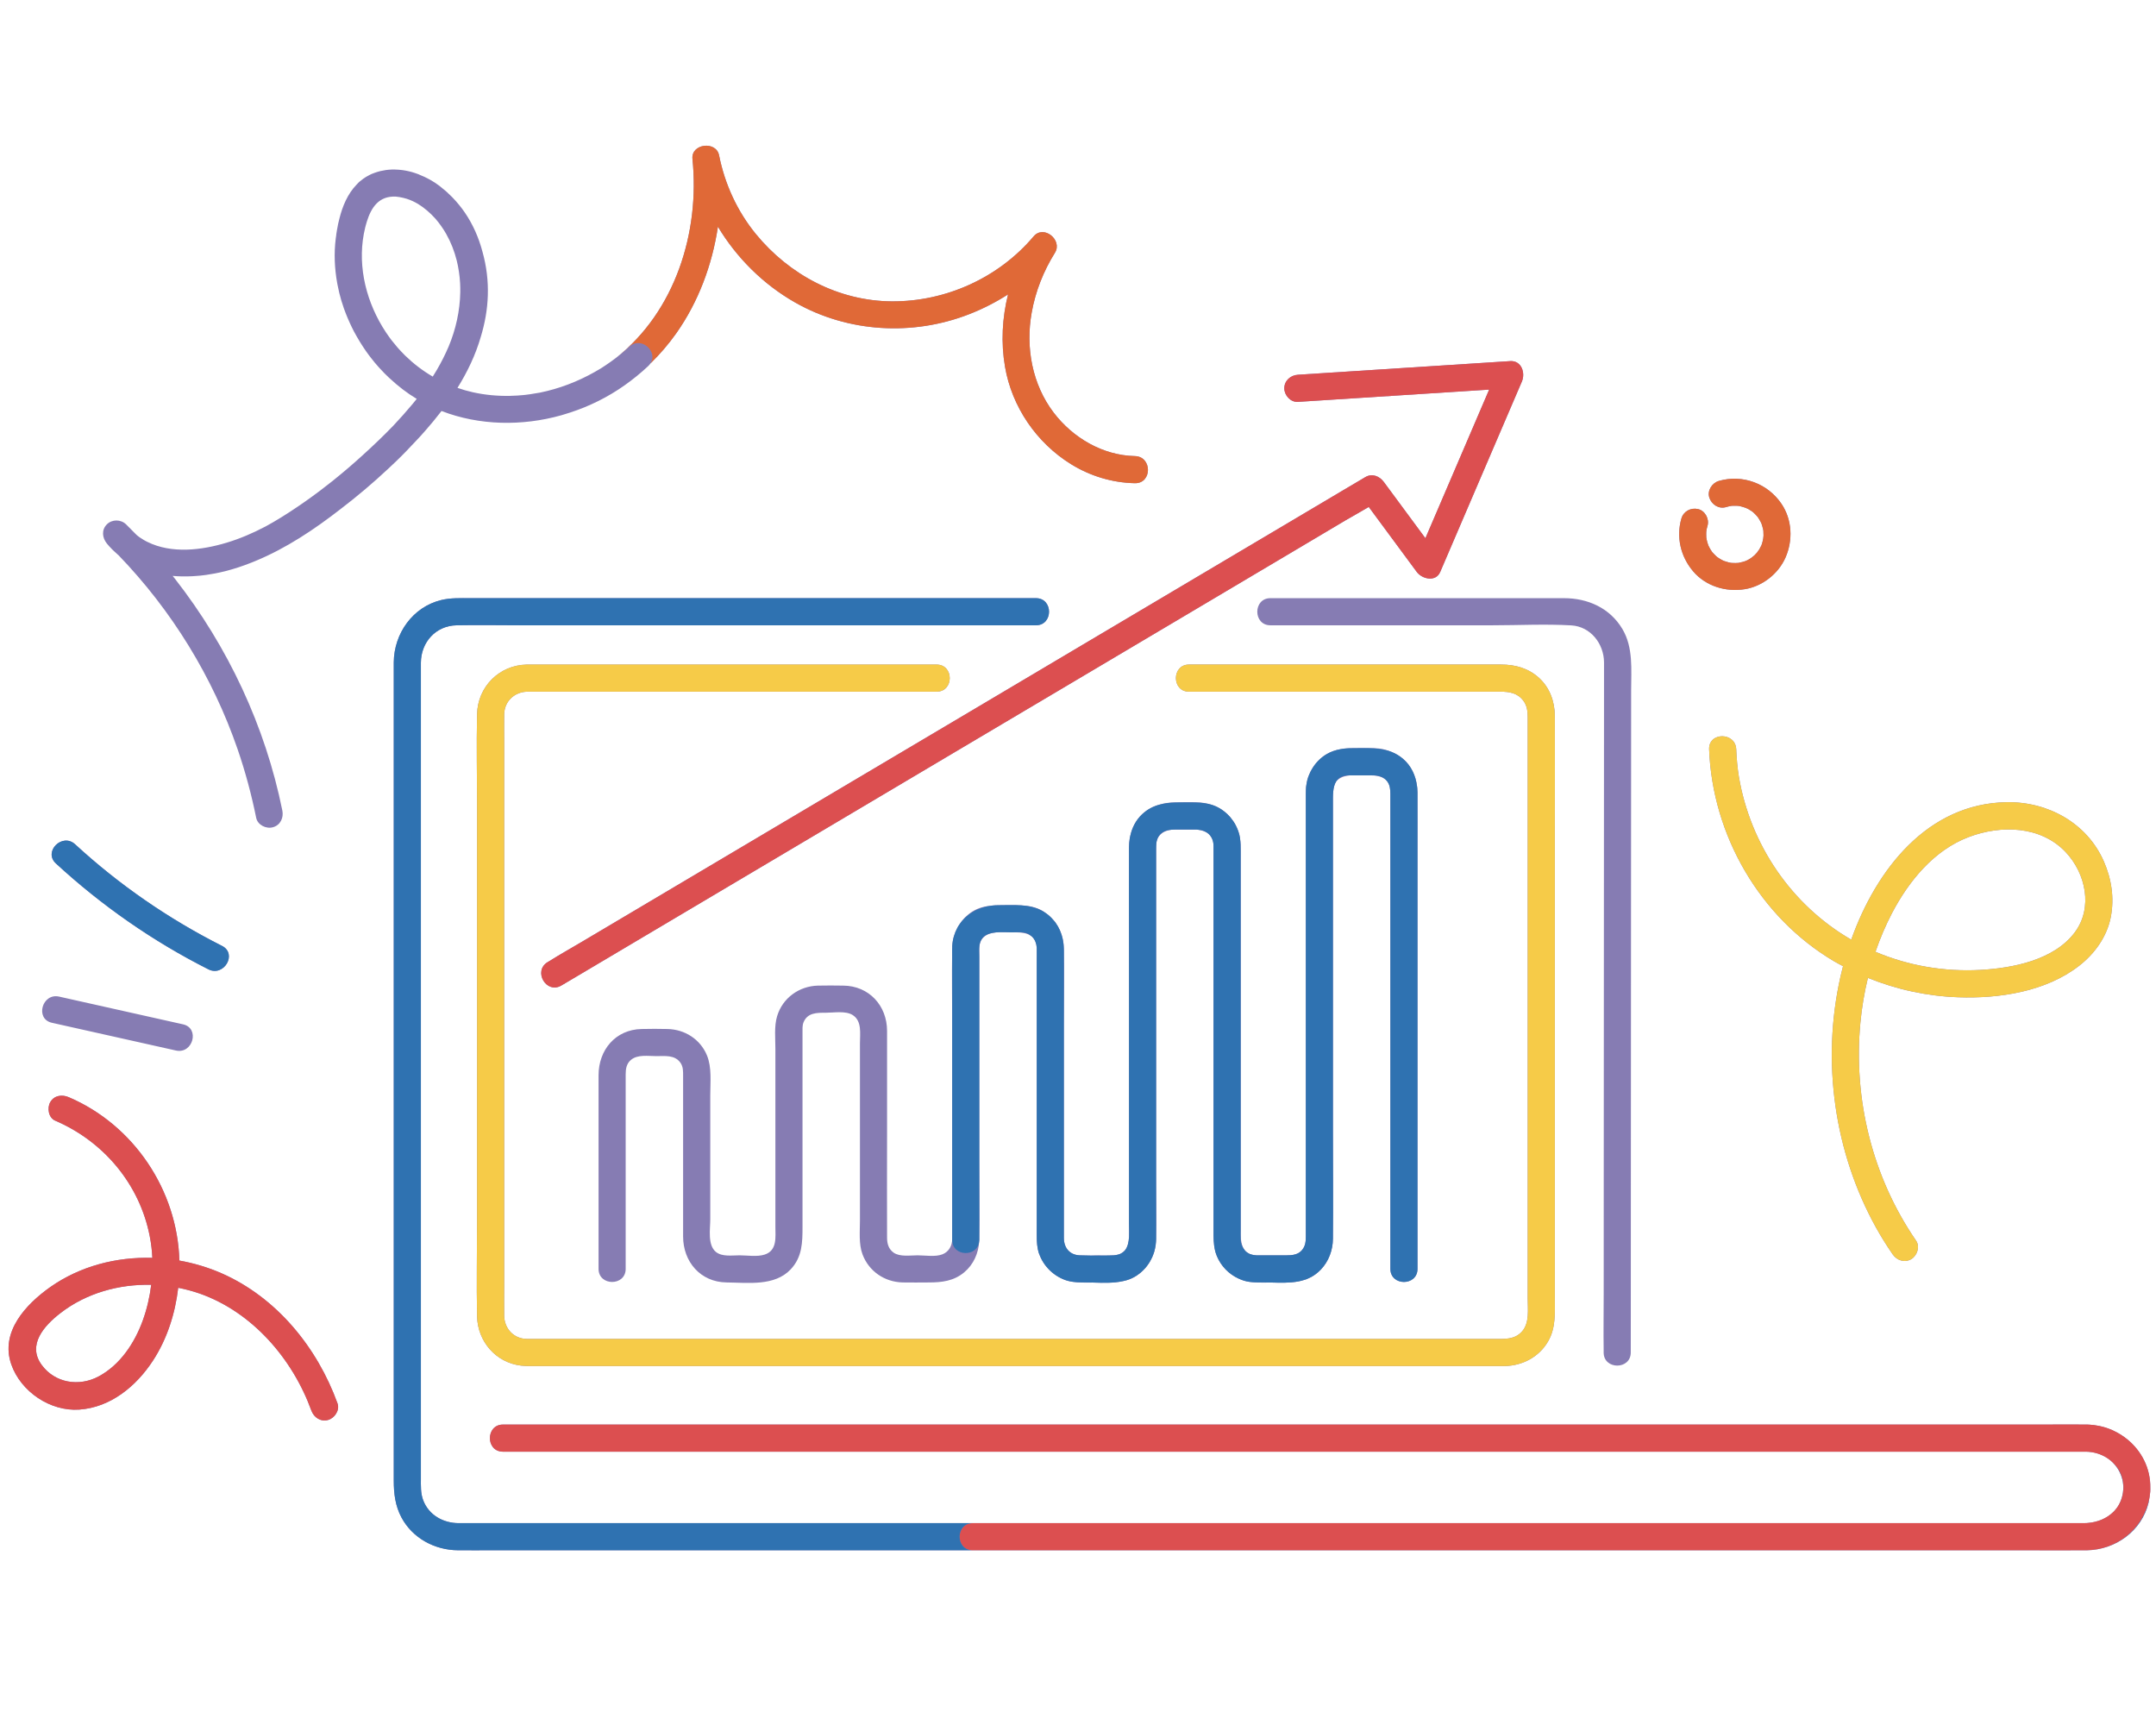
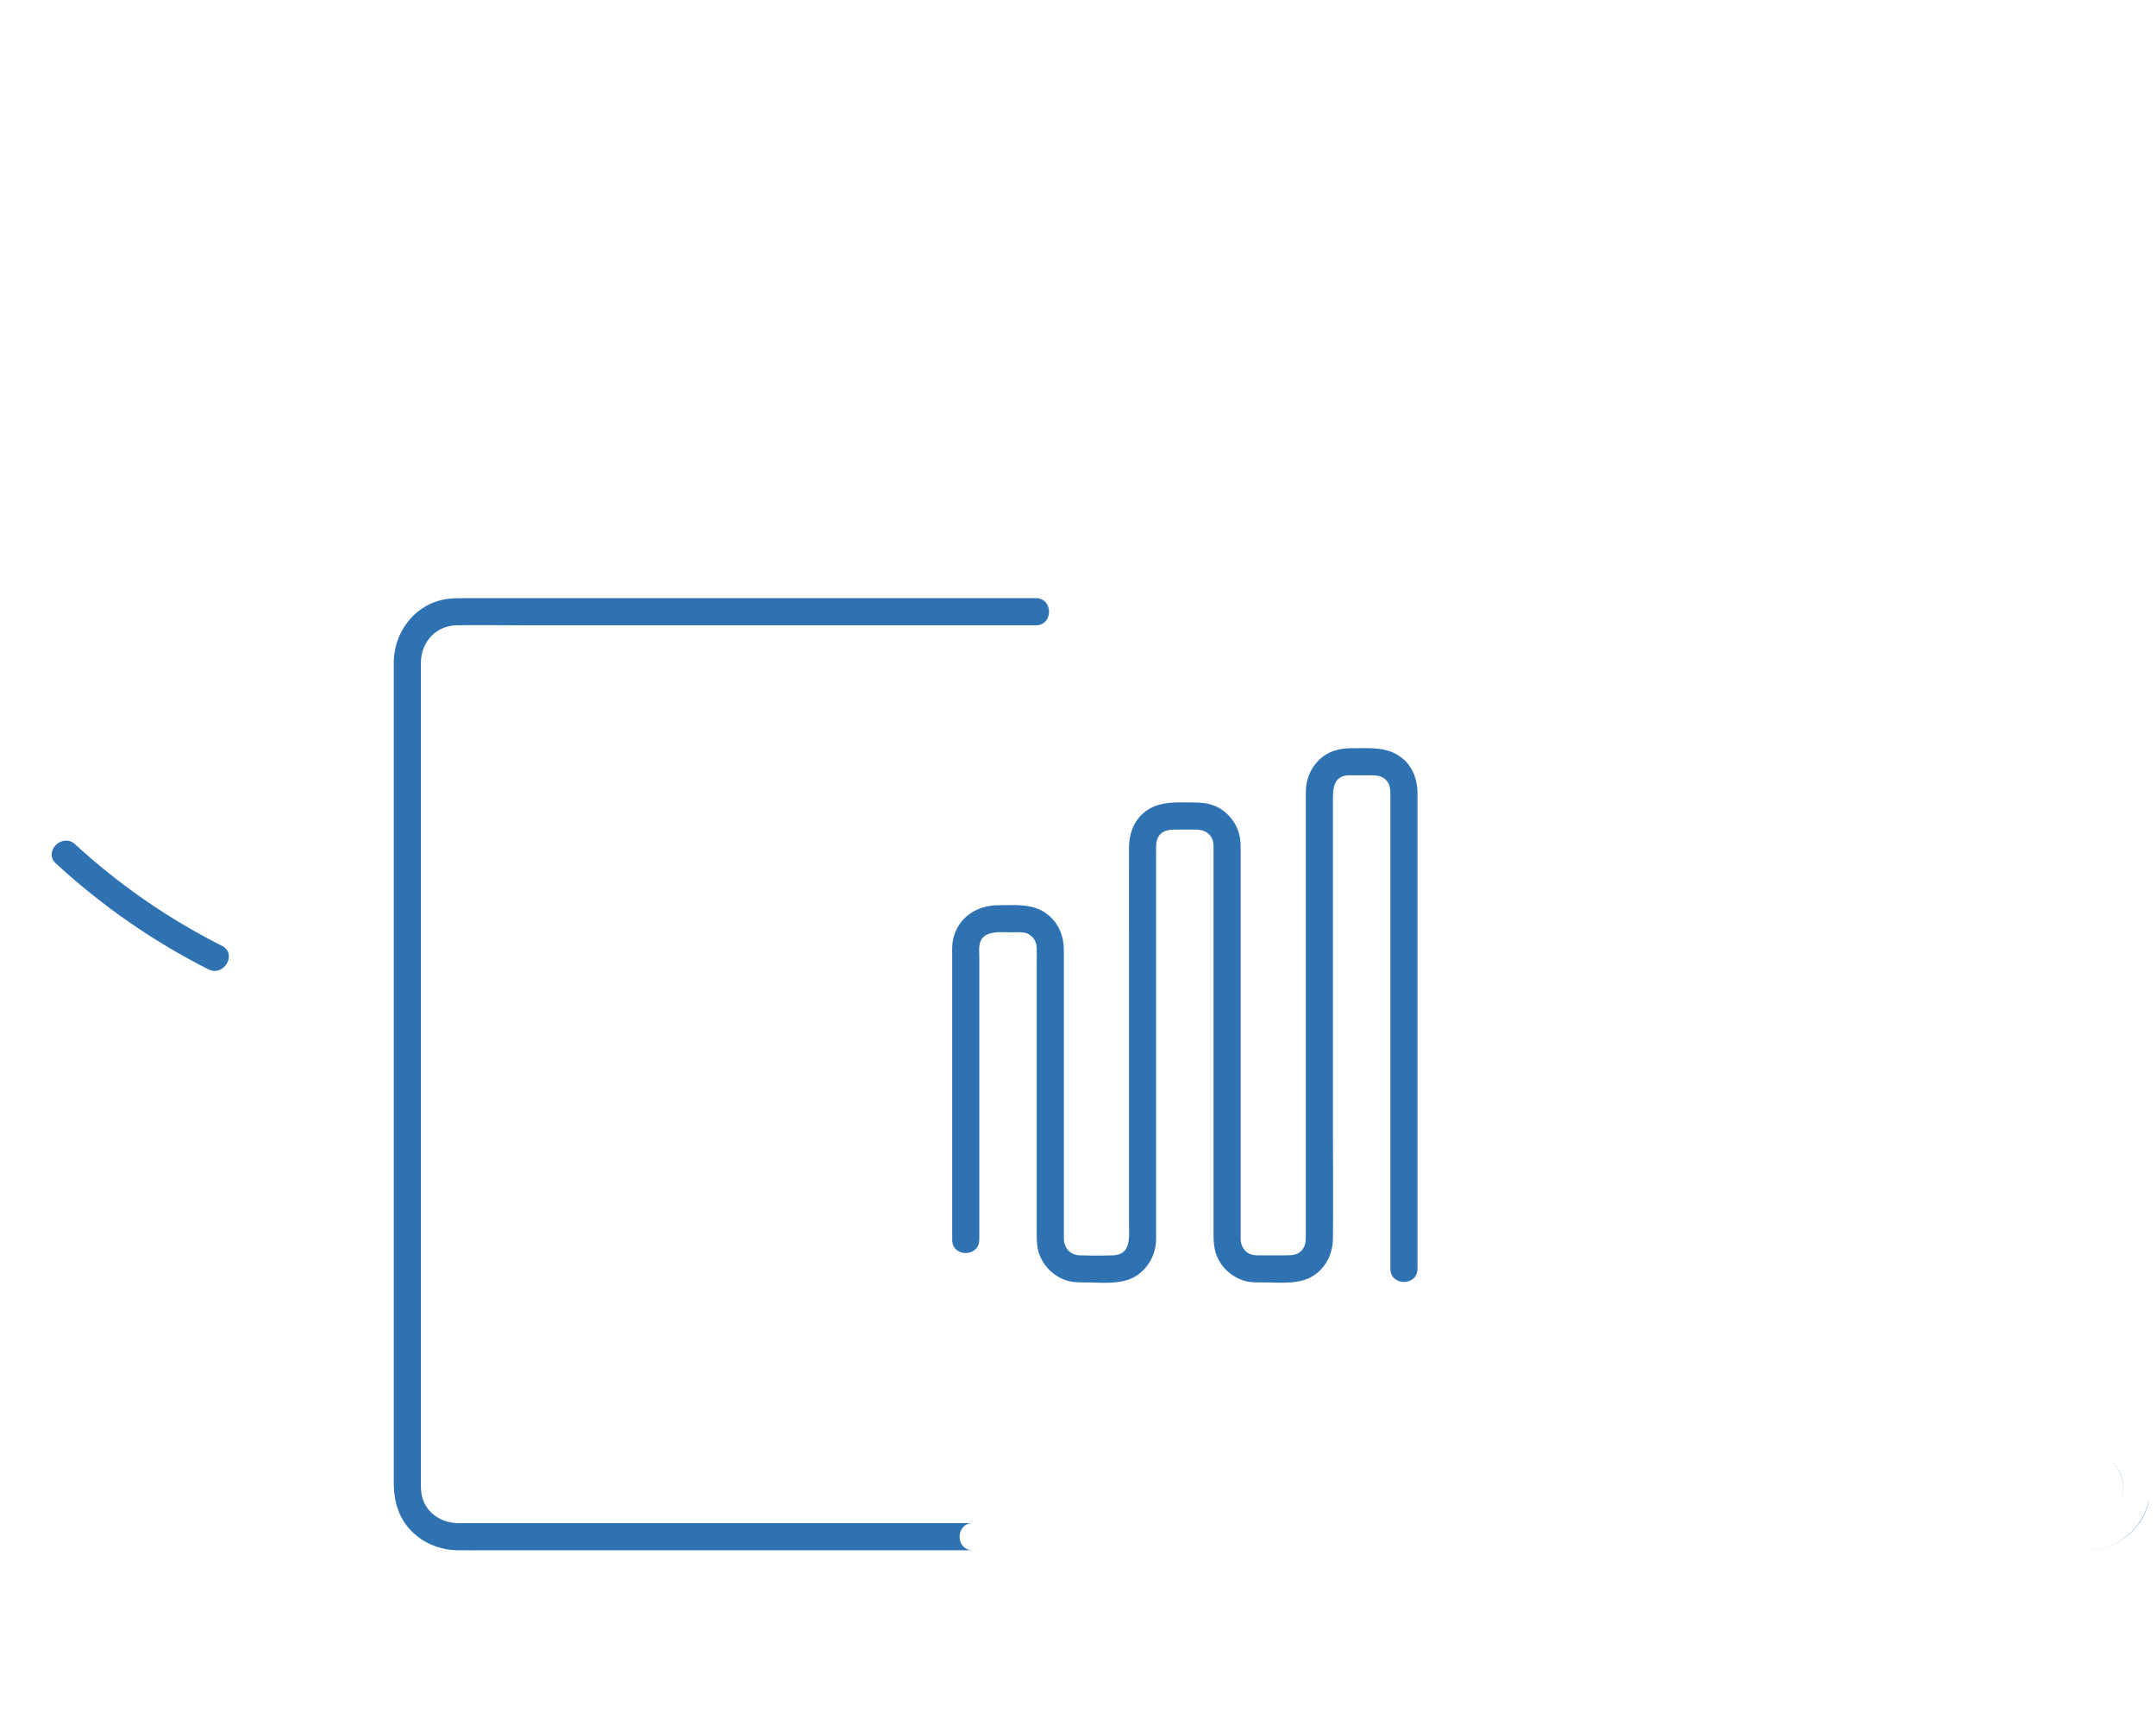
<svg xmlns="http://www.w3.org/2000/svg" width="270" zoomAndPan="magnify" viewBox="0 0 202.5 162" height="216" preserveAspectRatio="xMidYMid meet" version="1.0">
  <defs>
    <clipPath id="575ff1497f">
-       <path d="M 0 13.191 L 202 13.191 L 202 145.617 L 0 145.617 Z M 0 13.191 " clip-rule="nonzero" />
-     </clipPath>
+       </clipPath>
    <clipPath id="e47b6850bb">
-       <path d="M 0 33 L 202 33 L 202 145.617 L 0 145.617 Z M 0 33 " clip-rule="nonzero" />
-     </clipPath>
+       </clipPath>
    <clipPath id="7bcf597c94">
      <path d="M 4 56 L 202 56 L 202 145.617 L 4 145.617 Z M 4 56 " clip-rule="nonzero" />
    </clipPath>
    <clipPath id="2879c0c579">
      <path d="M 57 13.191 L 169 13.191 L 169 56 L 57 56 Z M 57 13.191 " clip-rule="nonzero" />
    </clipPath>
  </defs>
  <g clip-path="url(#575ff1497f)">
-     <path fill="#867cb3" d="M 201.965 139.734 C 201.965 139.734 201.965 139.738 201.965 139.738 C 201.965 139.859 201.969 139.984 201.957 140.109 C 201.953 140.168 201.941 140.23 201.934 140.293 C 201.922 140.395 201.91 140.5 201.895 140.602 C 201.883 140.66 201.871 140.719 201.863 140.777 C 201.84 140.891 201.828 141.004 201.801 141.117 C 201.16 143.781 198.691 145.547 196.008 145.59 C 195.98 145.59 195.949 145.59 195.922 145.59 C 193.996 145.602 192.07 145.59 190.145 145.59 C 190.098 145.59 190.051 145.59 190.004 145.59 C 187.109 145.59 184.215 145.59 181.32 145.59 C 180.117 145.59 178.914 145.59 177.715 145.59 C 175.059 145.59 172.406 145.59 169.75 145.59 C 166.805 145.59 163.859 145.59 160.914 145.59 C 159.234 145.59 157.555 145.59 155.875 145.59 C 151.262 145.59 146.645 145.59 142.031 145.59 C 141.496 145.59 140.965 145.59 140.434 145.59 C 135.016 145.59 129.602 145.59 124.188 145.59 C 123.883 145.59 123.578 145.59 123.273 145.59 C 118.074 145.59 112.871 145.59 107.668 145.59 C 107.477 145.59 107.285 145.59 107.094 145.59 C 103.281 145.59 99.473 145.59 95.66 145.59 C 94.32 145.59 92.98 145.59 91.641 145.59 C 91.547 145.59 91.453 145.59 91.359 145.59 C 86.527 145.59 81.699 145.59 76.867 145.59 C 72.539 145.59 68.211 145.59 63.883 145.59 C 60.418 145.59 56.957 145.59 53.496 145.59 C 51.094 145.59 48.691 145.59 46.289 145.59 C 45.199 145.59 44.105 145.598 43.012 145.59 C 40.832 145.57 38.754 144.465 37.707 142.512 C 37.121 141.418 36.984 140.258 36.984 139.055 C 36.984 136.691 36.984 134.328 36.984 131.965 C 36.984 127.688 36.984 123.41 36.984 119.129 C 36.984 113.859 36.984 108.586 36.984 103.316 C 36.984 97.887 36.984 92.461 36.984 87.031 C 36.984 82.367 36.984 77.703 36.984 73.039 C 36.984 70.039 36.984 67.039 36.984 64.039 C 36.984 63.426 36.98 62.816 36.984 62.207 C 37.004 59.5 38.762 56.996 41.457 56.348 C 42.336 56.137 43.223 56.176 44.117 56.176 C 45.422 56.176 46.723 56.176 48.027 56.176 C 52.508 56.176 56.988 56.176 61.465 56.176 C 66.906 56.176 72.348 56.176 77.789 56.176 C 82.355 56.176 86.926 56.176 91.496 56.176 C 93.43 56.176 95.363 56.176 97.301 56.176 C 98.941 56.176 98.938 58.723 97.301 58.723 C 95.535 58.723 93.773 58.723 92.008 58.723 C 87.555 58.723 83.098 58.723 78.645 58.723 C 73.281 58.723 67.918 58.723 62.555 58.723 C 58.008 58.723 53.457 58.723 48.906 58.723 C 46.902 58.723 44.898 58.684 42.895 58.723 C 40.926 58.758 39.543 60.316 39.531 62.238 C 39.527 62.867 39.531 63.496 39.531 64.121 C 39.531 67.113 39.531 70.105 39.531 73.098 C 39.531 77.691 39.531 82.285 39.531 86.879 C 39.531 92.25 39.531 97.621 39.531 102.992 C 39.531 108.227 39.531 113.461 39.531 118.695 C 39.531 122.961 39.531 127.23 39.531 131.5 C 39.531 133.949 39.531 136.398 39.531 138.844 C 39.531 139.539 39.496 140.23 39.75 140.898 C 40.289 142.301 41.633 143.035 43.078 143.043 C 44.219 143.047 45.363 143.043 46.504 143.043 C 48.906 143.043 51.309 143.043 53.715 143.043 C 57.18 143.043 60.648 143.043 64.113 143.043 C 68.387 143.043 72.66 143.043 76.934 143.043 C 81.742 143.043 86.551 143.043 91.359 143.043 C 91.43 143.043 91.496 143.043 91.566 143.043 C 91.844 143.043 92.121 143.043 92.398 143.043 C 95.027 143.043 97.656 143.043 100.289 143.043 C 102.668 143.043 105.047 143.043 107.426 143.043 C 109.645 143.043 111.863 143.043 114.082 143.043 C 117.289 143.043 120.496 143.043 123.699 143.043 C 126.316 143.043 128.93 143.043 131.547 143.043 C 134.297 143.043 137.051 143.043 139.805 143.043 C 143.352 143.043 146.902 143.043 150.449 143.043 C 151.992 143.043 153.535 143.043 155.078 143.043 C 159.57 143.043 164.066 143.043 168.562 143.043 C 168.684 143.043 168.805 143.043 168.926 143.043 C 172.805 143.043 176.68 143.043 180.555 143.043 C 181.586 143.043 182.617 143.043 183.648 143.043 C 185.559 143.043 187.465 143.043 189.375 143.043 C 190.746 143.043 192.113 143.043 193.484 143.043 C 193.906 143.043 194.324 143.043 194.746 143.043 C 195.074 143.043 195.406 143.043 195.734 143.043 C 195.844 143.043 195.949 143.039 196.055 143.031 C 196.062 143.027 196.074 143.027 196.078 143.027 C 197.023 142.957 197.902 142.59 198.527 141.957 C 198.605 141.875 198.684 141.789 198.754 141.695 C 198.766 141.684 198.777 141.668 198.789 141.656 C 198.898 141.508 198.992 141.352 199.078 141.184 C 199.078 141.184 199.078 141.18 199.078 141.18 C 199.164 141.012 199.234 140.836 199.289 140.648 C 199.695 139.285 199.191 137.969 198.223 137.152 C 198.148 137.094 198.074 137.039 197.996 136.984 C 197.988 136.977 197.98 136.973 197.973 136.965 C 197.383 136.566 196.66 136.336 195.898 136.332 C 195.621 136.328 195.34 136.332 195.062 136.332 C 194.84 136.332 194.621 136.332 194.398 136.332 C 192.941 136.332 191.48 136.332 190.02 136.332 C 189.109 136.332 188.195 136.332 187.285 136.332 C 185.293 136.332 183.305 136.332 181.316 136.332 C 179.41 136.332 177.504 136.332 175.602 136.332 C 173.645 136.332 171.691 136.332 169.734 136.332 C 166.641 136.332 163.547 136.332 160.453 136.332 C 158.949 136.332 157.445 136.332 155.938 136.332 C 151.609 136.332 147.277 136.332 142.949 136.332 C 142.148 136.332 141.348 136.332 140.551 136.332 C 135.172 136.332 129.797 136.332 124.418 136.332 C 124.34 136.332 124.266 136.332 124.188 136.332 C 118.848 136.332 113.508 136.332 108.168 136.332 C 107.207 136.332 106.246 136.332 105.285 136.332 C 100.996 136.332 96.711 136.332 92.422 136.332 C 90.727 136.332 89.031 136.332 87.336 136.332 C 84.238 136.332 81.137 136.332 78.035 136.332 C 75.844 136.332 73.648 136.332 71.453 136.332 C 69.512 136.332 67.57 136.332 65.629 136.332 C 63.332 136.332 61.035 136.332 58.742 136.332 C 57.793 136.332 56.844 136.332 55.895 136.332 C 54.031 136.332 52.168 136.332 50.301 136.332 C 50.039 136.332 49.777 136.332 49.512 136.332 C 48.754 136.332 48 136.332 47.242 136.332 C 45.602 136.332 45.605 133.785 47.242 133.785 C 47.492 133.785 47.742 133.785 47.992 133.785 C 48.465 133.785 48.934 133.785 49.402 133.785 C 50.906 133.785 52.414 133.785 53.918 133.785 C 54.535 133.785 55.156 133.785 55.773 133.785 C 58.762 133.785 61.746 133.785 64.734 133.785 C 65.031 133.785 65.332 133.785 65.629 133.785 C 69.809 133.785 73.988 133.785 78.172 133.785 C 78.555 133.785 78.941 133.785 79.324 133.785 C 83.816 133.785 88.309 133.785 92.801 133.785 C 94.051 133.785 95.305 133.785 96.559 133.785 C 100.613 133.785 104.672 133.785 108.727 133.785 C 110.945 133.785 113.16 133.785 115.375 133.785 C 118.633 133.785 121.891 133.785 125.148 133.785 C 128.262 133.785 131.375 133.785 134.488 133.785 C 136.824 133.785 139.16 133.785 141.492 133.785 C 145.301 133.785 149.105 133.785 152.914 133.785 C 154.262 133.785 155.609 133.785 156.957 133.785 C 161.094 133.785 165.23 133.785 169.363 133.785 C 169.824 133.785 170.285 133.785 170.746 133.785 C 174.586 133.785 178.43 133.785 182.27 133.785 C 182.441 133.785 182.613 133.785 182.785 133.785 C 185.422 133.785 188.059 133.785 190.695 133.785 C 191.145 133.785 191.594 133.785 192.043 133.785 C 193.363 133.785 194.688 133.766 196.008 133.785 C 196.027 133.785 196.051 133.785 196.07 133.785 C 196.199 133.785 196.324 133.805 196.453 133.812 C 196.52 133.82 196.59 133.82 196.656 133.828 C 196.84 133.852 197.023 133.883 197.207 133.922 C 197.223 133.926 197.238 133.93 197.254 133.934 C 197.449 133.977 197.637 134.027 197.82 134.086 C 197.828 134.09 197.836 134.09 197.84 134.094 C 198.023 134.152 198.199 134.223 198.375 134.297 C 198.391 134.305 198.41 134.312 198.426 134.32 C 198.582 134.391 198.734 134.469 198.883 134.551 C 198.934 134.578 198.98 134.605 199.031 134.637 C 199.145 134.699 199.254 134.77 199.359 134.844 C 199.48 134.922 199.594 135.008 199.707 135.098 C 199.738 135.121 199.773 135.148 199.805 135.172 C 201.141 136.262 201.996 137.895 201.965 139.734 Z M 119.871 56.176 C 119.688 56.176 119.504 56.176 119.32 56.176 C 117.68 56.176 117.68 58.723 119.32 58.723 C 121.758 58.723 124.195 58.723 126.629 58.723 C 131.141 58.723 135.648 58.723 140.16 58.723 C 142.617 58.723 145.113 58.59 147.566 58.73 C 149.398 58.832 150.648 60.457 150.656 62.207 C 150.66 62.746 150.656 63.285 150.656 63.828 C 150.652 66.445 150.652 69.062 150.652 71.68 C 150.648 75.691 150.648 79.707 150.645 83.719 C 150.641 88.348 150.641 92.973 150.637 97.598 C 150.637 102.055 150.633 106.512 150.629 110.969 C 150.629 114.469 150.629 117.973 150.625 121.477 C 150.625 123.242 150.594 125.012 150.621 126.781 C 150.625 126.859 150.621 126.938 150.621 127.016 C 150.621 128.656 153.168 128.66 153.168 127.016 C 153.172 125.762 153.172 124.504 153.172 123.25 C 153.172 120.043 153.176 116.836 153.176 113.625 C 153.18 109.273 153.18 104.918 153.184 100.562 C 153.188 95.867 153.188 91.172 153.191 86.473 C 153.191 82.223 153.195 77.969 153.199 73.719 C 153.199 70.758 153.199 67.793 153.203 64.832 C 153.203 62.891 153.418 60.816 152.383 59.074 C 151.207 57.094 149.129 56.176 146.895 56.176 C 145.668 56.176 144.438 56.176 143.211 56.176 C 138.816 56.176 134.426 56.176 130.031 56.176 C 126.645 56.176 123.258 56.176 119.871 56.176 Z M 146.035 97.449 C 146.035 90.887 146.035 84.32 146.035 77.758 C 146.035 74.246 146.051 70.738 146.035 67.227 C 146.027 65.891 145.562 64.578 144.555 63.664 C 143.551 62.75 142.32 62.41 140.996 62.41 C 138.949 62.41 136.906 62.41 134.859 62.41 C 128.43 62.41 122.004 62.41 115.578 62.41 C 114.277 62.41 112.977 62.41 111.676 62.41 C 110.039 62.41 110.035 64.957 111.676 64.957 C 116.117 64.957 120.562 64.957 125.004 64.957 C 130.32 64.957 135.633 64.957 140.949 64.957 C 141.781 64.957 142.551 65.09 143.086 65.816 C 143.441 66.297 143.488 66.828 143.488 67.398 C 143.488 68.68 143.488 69.961 143.488 71.242 C 143.488 76.762 143.488 82.281 143.488 87.801 C 143.488 94.527 143.488 101.254 143.488 107.98 C 143.488 112.637 143.488 117.293 143.488 121.949 C 143.488 122.957 143.668 124.207 142.98 125.012 C 142.277 125.832 141.32 125.742 140.355 125.742 C 137.137 125.742 133.922 125.742 130.703 125.742 C 125.125 125.742 119.547 125.742 113.973 125.742 C 107.234 125.742 100.5 125.742 93.766 125.742 C 87.133 125.742 80.496 125.742 73.859 125.742 C 68.578 125.742 63.297 125.742 58.016 125.742 C 55.301 125.742 52.582 125.742 49.867 125.742 C 49.73 125.742 49.598 125.746 49.461 125.742 C 48.242 125.719 47.375 124.766 47.355 123.57 C 47.34 122.555 47.355 121.539 47.355 120.523 C 47.355 115.32 47.355 110.117 47.355 104.914 C 47.355 98.18 47.355 91.445 47.355 84.711 C 47.355 79.668 47.355 74.629 47.355 69.586 C 47.355 68.75 47.34 67.906 47.355 67.07 C 47.379 65.859 48.32 64.98 49.516 64.957 C 49.949 64.953 50.379 64.957 50.809 64.957 C 56.188 64.957 61.562 64.957 66.938 64.957 C 72.93 64.957 78.922 64.957 84.918 64.957 C 85.934 64.957 86.953 64.957 87.973 64.957 C 89.613 64.957 89.613 62.414 87.973 62.414 C 84.117 62.414 80.266 62.414 76.41 62.414 C 69.777 62.414 63.145 62.414 56.512 62.414 C 54.469 62.414 52.43 62.414 50.391 62.414 C 50.082 62.414 49.77 62.406 49.461 62.414 C 46.887 62.469 44.867 64.492 44.809 67.066 C 44.742 70.016 44.809 72.977 44.809 75.926 C 44.809 82.34 44.809 88.75 44.809 95.16 C 44.809 101.57 44.809 107.98 44.809 114.391 C 44.809 117.465 44.746 120.551 44.809 123.625 C 44.859 125.988 46.582 127.973 48.945 128.25 C 49.234 128.285 49.508 128.289 49.793 128.289 C 50.734 128.289 51.68 128.289 52.621 128.289 C 56.816 128.289 61.012 128.289 65.207 128.289 C 71.434 128.289 77.656 128.289 83.883 128.289 C 90.809 128.289 97.734 128.289 104.66 128.289 C 111.012 128.289 117.367 128.289 123.719 128.289 C 128.223 128.289 132.723 128.289 137.227 128.289 C 138.367 128.289 139.504 128.289 140.645 128.289 C 140.871 128.289 141.094 128.293 141.32 128.289 C 142.996 128.262 144.566 127.434 145.41 125.961 C 146.141 124.691 146.035 123.297 146.035 121.898 C 146.035 119.988 146.035 118.074 146.035 116.164 C 146.035 109.926 146.035 103.688 146.035 97.449 Z M 66.711 108.727 C 66.711 106.766 66.711 104.801 66.711 102.84 C 66.711 101.641 66.867 100.246 66.402 99.117 C 65.773 97.594 64.32 96.672 62.688 96.637 C 61.883 96.617 61.066 96.617 60.262 96.637 C 57.797 96.691 56.219 98.613 56.219 100.98 C 56.219 104.395 56.219 107.809 56.219 111.223 C 56.219 113.871 56.219 116.516 56.219 119.164 C 56.219 120.801 58.766 120.805 58.766 119.164 C 58.766 116.391 58.766 113.617 58.766 110.844 C 58.766 107.527 58.766 104.207 58.766 100.891 C 58.766 100.383 58.84 99.902 59.25 99.547 C 59.875 99.008 60.879 99.184 61.652 99.184 C 62.473 99.184 63.367 99.051 63.906 99.801 C 64.18 100.188 64.16 100.617 64.16 101.059 C 64.16 104.66 64.16 108.266 64.16 111.867 C 64.16 113.285 64.16 114.703 64.16 116.121 C 64.16 118.492 65.789 120.41 68.246 120.438 C 70.25 120.457 72.75 120.816 74.266 119.207 C 75.363 118.043 75.375 116.656 75.375 115.191 C 75.375 111.453 75.375 107.719 75.375 103.984 C 75.375 102.184 75.375 100.379 75.375 98.578 C 75.375 98.051 75.375 97.523 75.375 97 C 75.375 96.676 75.348 96.332 75.465 96.023 C 75.836 95.09 76.738 95.109 77.582 95.109 C 78.32 95.109 79.418 94.91 80.078 95.32 C 80.973 95.879 80.77 97.062 80.77 97.977 C 80.77 101.758 80.77 105.539 80.77 109.32 C 80.77 111.086 80.77 112.852 80.77 114.617 C 80.77 115.641 80.645 116.832 81.012 117.805 C 81.613 119.395 83.082 120.395 84.773 120.438 C 85.602 120.457 86.434 120.438 87.262 120.438 C 88.473 120.438 89.59 120.301 90.562 119.488 C 91.445 118.75 91.91 117.688 91.969 116.555 C 91.973 116.52 91.98 116.484 91.98 116.449 C 91.98 116.43 91.98 116.414 91.98 116.398 C 92.031 113.988 91.98 111.57 91.98 109.16 C 91.98 107.754 91.98 106.348 91.98 104.938 C 91.98 102.168 91.98 99.398 91.98 96.629 C 91.98 94.383 91.98 92.137 91.98 89.891 C 91.98 89.859 91.98 89.824 91.98 89.789 C 91.98 89.555 91.98 89.32 91.98 89.086 C 91.996 87.852 92.914 87.582 93.906 87.539 C 94.305 87.531 94.711 87.559 95.051 87.559 C 95.102 87.559 95.156 87.555 95.211 87.555 C 95.273 87.555 95.332 87.559 95.391 87.559 C 95.91 87.559 96.438 87.617 96.82 87.879 C 96.848 87.898 96.879 87.918 96.906 87.938 C 96.926 87.957 96.945 87.977 96.965 87.996 C 97.219 88.262 97.352 88.613 97.375 89.008 C 97.375 89.016 97.375 89.023 97.375 89.031 C 97.379 89.074 97.375 89.121 97.379 89.168 C 97.375 89.242 97.375 89.32 97.375 89.395 C 97.375 89.664 97.375 89.938 97.375 90.207 C 97.375 92.84 97.375 95.473 97.375 98.102 C 97.375 100.633 97.375 103.16 97.375 105.688 C 97.375 107.289 97.375 108.887 97.375 110.488 C 97.375 111.488 97.375 112.492 97.375 113.496 C 97.375 113.969 97.375 114.441 97.375 114.914 C 97.375 115.562 97.34 116.25 97.414 116.906 C 97.43 117.043 97.449 117.176 97.477 117.312 C 97.484 117.34 97.484 117.367 97.492 117.395 C 97.5 117.43 97.512 117.457 97.52 117.488 C 97.535 117.539 97.543 117.594 97.559 117.645 C 97.582 117.711 97.609 117.77 97.633 117.836 C 97.758 118.176 97.934 118.492 98.145 118.781 C 98.184 118.832 98.219 118.879 98.258 118.926 C 98.32 119.004 98.387 119.082 98.457 119.156 C 98.883 119.609 99.41 119.969 100.008 120.195 C 100.34 120.32 100.68 120.379 101.027 120.406 C 101.078 120.414 101.133 120.426 101.188 120.43 C 101.672 120.461 102.164 120.457 102.652 120.449 C 103.586 120.473 104.57 120.516 105.473 120.312 C 105.547 120.297 105.625 120.281 105.695 120.262 C 105.73 120.254 105.766 120.242 105.801 120.234 C 106.113 120.145 106.414 120.02 106.707 119.832 C 106.73 119.816 106.75 119.801 106.773 119.785 C 106.789 119.773 106.801 119.766 106.812 119.754 C 106.941 119.668 107.066 119.574 107.184 119.473 C 107.242 119.422 107.301 119.363 107.359 119.309 C 107.43 119.238 107.496 119.168 107.562 119.094 C 107.613 119.035 107.664 118.973 107.715 118.91 C 107.781 118.824 107.844 118.734 107.902 118.645 C 107.938 118.59 107.973 118.539 108.004 118.48 C 108.074 118.367 108.137 118.246 108.191 118.125 C 108.207 118.086 108.227 118.051 108.242 118.016 C 108.312 117.852 108.371 117.684 108.422 117.516 C 108.422 117.512 108.422 117.508 108.426 117.504 C 108.477 117.324 108.512 117.137 108.543 116.949 C 108.547 116.914 108.547 116.883 108.551 116.848 C 108.566 116.711 108.586 116.57 108.59 116.43 C 108.637 114.586 108.59 112.734 108.59 110.887 C 108.59 107.613 108.59 104.336 108.59 101.059 C 108.59 100.43 108.59 99.797 108.59 99.168 C 108.59 95.078 108.59 90.988 108.59 86.898 C 108.59 86.02 108.59 85.145 108.59 84.266 C 108.59 82.773 108.59 81.277 108.59 79.785 C 108.59 79.594 108.59 79.406 108.605 79.223 C 108.613 79.168 108.621 79.113 108.629 79.059 C 108.637 79.02 108.645 78.988 108.656 78.953 C 108.863 78.23 109.535 77.914 110.312 77.906 C 110.336 77.906 110.355 77.906 110.375 77.906 C 111.047 77.906 111.715 77.902 112.387 77.906 C 112.422 77.906 112.457 77.914 112.492 77.918 C 112.898 77.973 113.27 78.094 113.535 78.332 C 113.812 78.594 113.977 78.969 113.98 79.438 C 113.988 79.828 113.98 80.223 113.98 80.613 C 113.98 82.156 113.98 83.699 113.98 85.242 C 113.98 85.586 113.98 85.934 113.98 86.277 C 113.98 89.855 113.98 93.434 113.98 97.008 C 113.98 99.227 113.98 101.441 113.98 103.656 C 113.98 105.508 113.98 107.359 113.98 109.211 C 113.98 111.473 113.98 113.734 113.98 115.996 C 113.98 116.059 113.98 116.117 113.98 116.176 C 113.98 116.25 113.988 116.328 113.992 116.402 C 113.992 116.445 113.992 116.488 113.996 116.531 C 113.996 116.559 114 116.586 114.004 116.617 C 114.035 117.07 114.109 117.516 114.289 117.957 C 114.68 118.898 115.41 119.652 116.328 120.074 C 116.328 120.074 116.332 120.074 116.332 120.074 C 116.5 120.152 116.676 120.223 116.855 120.277 C 117.191 120.375 117.535 120.414 117.883 120.426 C 118.371 120.461 118.863 120.457 119.355 120.445 C 120.207 120.465 121.102 120.5 121.938 120.344 C 121.957 120.34 121.977 120.336 121.996 120.332 C 122.074 120.316 122.156 120.297 122.234 120.277 C 122.348 120.25 122.461 120.215 122.57 120.18 C 122.609 120.164 122.652 120.152 122.691 120.141 C 122.828 120.086 122.961 120.027 123.098 119.957 C 123.105 119.953 123.113 119.945 123.121 119.941 C 123.137 119.934 123.156 119.93 123.172 119.918 C 123.32 119.836 123.461 119.742 123.594 119.641 C 123.602 119.637 123.609 119.633 123.617 119.625 C 123.773 119.504 123.922 119.375 124.055 119.234 C 124.059 119.23 124.059 119.227 124.062 119.227 C 124.793 118.461 125.184 117.418 125.195 116.336 C 125.227 112.988 125.195 109.637 125.195 106.293 C 125.195 105.414 125.195 104.539 125.195 103.66 C 125.195 99.418 125.195 95.176 125.195 90.934 C 125.195 90.133 125.195 89.336 125.195 88.535 C 125.195 85.59 125.195 82.645 125.195 79.695 C 125.195 78.281 125.195 76.863 125.195 75.445 C 125.195 74.746 125.16 73.922 125.504 73.387 C 125.801 73.02 126.277 72.867 126.812 72.812 C 127.41 72.809 128.008 72.812 128.605 72.812 C 128.621 72.812 128.637 72.812 128.652 72.812 C 128.656 72.812 128.656 72.812 128.656 72.812 C 129.207 72.812 129.766 72.898 130.145 73.215 C 130.145 73.215 130.145 73.215 130.148 73.219 C 130.195 73.262 130.238 73.309 130.273 73.355 C 130.551 73.703 130.59 74.125 130.59 74.57 C 130.59 76.594 130.59 78.617 130.59 80.637 C 130.59 82.172 130.59 83.707 130.59 85.242 C 130.59 87.484 130.59 89.727 130.59 91.965 C 130.59 95.664 130.59 99.363 130.59 103.062 C 130.59 103.629 130.59 104.191 130.59 104.758 C 130.59 108.211 130.59 111.66 130.59 115.109 C 130.59 115.746 130.59 116.379 130.59 117.012 C 130.59 117.73 130.59 118.445 130.59 119.164 C 130.59 120.801 133.137 120.805 133.137 119.164 C 133.137 117.695 133.137 116.227 133.137 114.758 C 133.137 113.434 133.137 112.113 133.137 110.789 C 133.137 108.578 133.137 106.367 133.137 104.156 C 133.137 100.555 133.137 96.949 133.137 93.348 C 133.137 92.68 133.137 92.012 133.137 91.344 C 133.137 87.594 133.137 83.844 133.137 80.094 C 133.137 78.195 133.152 76.293 133.137 74.391 C 133.137 74.27 133.129 74.148 133.117 74.027 C 133.117 74.012 133.117 73.996 133.113 73.984 C 133.109 73.93 133.098 73.875 133.094 73.824 C 132.969 72.848 132.555 71.926 131.785 71.266 C 131.449 70.98 131.094 70.773 130.727 70.625 C 130.227 70.406 129.672 70.277 129.078 70.266 C 128.27 70.25 127.453 70.246 126.645 70.266 C 126.383 70.273 126.125 70.312 125.875 70.363 C 125.438 70.445 125.008 70.586 124.602 70.824 C 123.988 71.188 123.504 71.711 123.168 72.32 C 123.141 72.371 123.113 72.418 123.086 72.473 C 123.043 72.555 123.008 72.645 122.973 72.73 C 122.934 72.816 122.891 72.891 122.863 72.977 C 122.773 73.227 122.73 73.48 122.699 73.734 C 122.691 73.789 122.676 73.844 122.672 73.902 C 122.668 73.945 122.668 73.988 122.664 74.031 C 122.66 74.086 122.66 74.141 122.656 74.191 C 122.652 74.309 122.648 74.422 122.648 74.539 C 122.648 74.762 122.648 74.984 122.648 75.207 C 122.648 76.254 122.648 77.305 122.648 78.355 C 122.648 78.656 122.648 78.957 122.648 79.262 C 122.648 82.496 122.648 85.727 122.648 88.961 C 122.648 91.219 122.648 93.477 122.648 95.734 C 122.648 97.758 122.648 99.781 122.648 101.805 C 122.648 105.211 122.648 108.621 122.648 112.027 C 122.648 112.16 122.648 112.293 122.648 112.426 C 122.648 113.465 122.648 114.5 122.648 115.539 C 122.648 115.719 122.648 115.898 122.648 116.074 C 122.648 116.547 122.625 116.977 122.32 117.359 C 122.293 117.395 122.266 117.426 122.238 117.453 C 122.211 117.48 122.188 117.508 122.16 117.531 C 121.887 117.762 121.559 117.848 121.207 117.879 C 121.094 117.887 120.973 117.891 120.855 117.891 C 120.156 117.891 119.457 117.891 118.758 117.891 C 118.527 117.891 118.293 117.902 118.059 117.895 C 118.055 117.895 118.047 117.895 118.043 117.895 C 117.957 117.891 117.867 117.879 117.781 117.867 C 117.73 117.859 117.68 117.852 117.633 117.84 C 117.555 117.82 117.477 117.801 117.398 117.77 C 117.375 117.758 117.352 117.746 117.328 117.734 C 117.234 117.691 117.152 117.633 117.074 117.574 C 117.035 117.539 116.996 117.508 116.961 117.473 C 116.941 117.453 116.93 117.43 116.91 117.406 C 116.598 117.008 116.531 116.418 116.531 115.848 C 116.531 115.742 116.531 115.637 116.531 115.535 C 116.531 113.762 116.531 111.988 116.531 110.215 C 116.531 109.477 116.531 108.734 116.531 107.992 C 116.531 103.848 116.531 99.699 116.531 95.555 C 116.531 94.641 116.531 93.727 116.531 92.812 C 116.531 89.902 116.531 86.996 116.531 84.09 C 116.531 82.898 116.531 81.707 116.531 80.516 C 116.531 80.117 116.539 79.711 116.523 79.309 C 116.523 79.305 116.523 79.297 116.523 79.289 C 116.516 79.109 116.496 78.926 116.469 78.742 C 116.465 78.711 116.465 78.684 116.461 78.656 C 116.457 78.625 116.445 78.598 116.441 78.57 C 116.43 78.512 116.426 78.457 116.414 78.402 C 116.406 78.359 116.387 78.324 116.379 78.285 C 116.352 78.195 116.32 78.102 116.289 78.012 C 116.227 77.844 116.156 77.68 116.074 77.523 C 116.047 77.465 116.016 77.406 115.984 77.352 C 115.934 77.262 115.879 77.18 115.82 77.098 C 115.746 76.988 115.668 76.887 115.582 76.785 C 115.559 76.758 115.539 76.727 115.512 76.699 C 115.207 76.355 114.84 76.059 114.43 75.84 C 114.109 75.668 113.785 75.559 113.449 75.484 C 113.211 75.426 112.969 75.383 112.719 75.367 C 111.902 75.312 111.07 75.355 110.254 75.359 C 109.785 75.363 109.336 75.434 108.918 75.562 C 108.332 75.719 107.773 75.996 107.27 76.469 C 106.676 77.027 106.328 77.734 106.16 78.496 C 106.148 78.562 106.129 78.629 106.117 78.695 C 106.113 78.723 106.109 78.75 106.105 78.777 C 106.086 78.902 106.07 79.027 106.059 79.152 C 106.051 79.258 106.043 79.367 106.043 79.477 C 106.027 81.023 106.035 82.57 106.039 84.113 C 106.039 86.508 106.043 88.902 106.043 91.297 C 106.043 93.52 106.043 95.742 106.043 97.961 C 106.043 101.625 106.043 105.289 106.043 108.953 C 106.043 109.309 106.043 109.664 106.043 110.02 C 106.043 111.645 106.043 113.27 106.043 114.895 C 106.043 114.98 106.043 115.066 106.043 115.152 C 106.043 115.488 106.043 115.824 106.043 116.16 C 106.016 116.629 105.93 117.074 105.68 117.398 C 105.609 117.48 105.527 117.555 105.43 117.625 C 105.359 117.68 105.281 117.727 105.188 117.766 C 105.184 117.766 105.18 117.77 105.176 117.77 C 105.125 117.789 105.074 117.805 105.02 117.82 C 104.895 117.855 104.758 117.883 104.598 117.891 C 104.297 117.906 103.988 117.906 103.68 117.91 C 103.477 117.902 103.281 117.891 103.105 117.891 C 102.914 117.891 102.699 117.902 102.477 117.914 C 102.117 117.906 101.758 117.902 101.406 117.891 C 100.465 117.852 99.93 117.18 99.922 116.277 C 99.914 114.691 99.922 113.109 99.922 111.523 C 99.922 110.543 99.922 109.566 99.922 108.586 C 99.922 104.41 99.922 100.234 99.922 96.059 C 99.922 93.715 99.98 91.363 99.922 89.02 C 99.91 88.457 99.785 87.914 99.57 87.418 C 99.555 87.379 99.535 87.344 99.52 87.305 C 99.473 87.207 99.426 87.105 99.371 87.008 C 99.32 86.918 99.262 86.832 99.203 86.746 C 99.172 86.699 99.145 86.648 99.109 86.602 C 99.082 86.566 99.047 86.531 99.02 86.496 C 98.898 86.348 98.766 86.207 98.621 86.074 C 98.57 86.027 98.523 85.984 98.473 85.941 C 98.461 85.93 98.449 85.918 98.438 85.91 C 98.336 85.824 98.23 85.754 98.125 85.684 C 98.07 85.648 98.027 85.605 97.969 85.57 C 97.316 85.18 96.621 85.059 95.906 85.023 C 95.191 84.973 94.453 85.012 93.727 85.012 C 93.539 85.012 93.355 85.027 93.172 85.047 C 92.527 85.102 91.898 85.242 91.316 85.613 C 90.812 85.938 90.41 86.355 90.102 86.832 C 90.062 86.887 90.027 86.945 89.992 87.004 C 89.969 87.047 89.945 87.086 89.922 87.129 C 89.652 87.625 89.48 88.191 89.441 88.82 C 89.438 88.879 89.438 88.938 89.438 88.996 C 89.438 89.008 89.434 89.016 89.434 89.023 C 89.434 89.09 89.434 89.16 89.43 89.227 C 89.43 89.289 89.43 89.352 89.43 89.414 C 89.387 91.645 89.434 93.883 89.434 96.117 C 89.434 100.312 89.434 104.508 89.434 108.703 C 89.434 110.188 89.434 111.672 89.434 113.156 C 89.434 114.223 89.434 115.285 89.434 116.348 C 89.43 116.98 89.133 117.555 88.516 117.797 C 87.848 118.059 86.883 117.891 86.188 117.891 C 85.504 117.891 84.523 118.055 83.93 117.637 C 83.453 117.297 83.32 116.793 83.316 116.246 C 83.301 113.039 83.316 109.832 83.316 106.625 C 83.316 103.355 83.316 100.086 83.316 96.812 C 83.316 94.445 81.625 92.582 79.203 92.562 C 78.41 92.555 77.609 92.539 76.816 92.562 C 75.055 92.609 73.496 93.727 72.988 95.438 C 72.703 96.383 72.828 97.523 72.828 98.5 C 72.828 100.309 72.828 102.113 72.828 103.922 C 72.828 107.68 72.828 111.434 72.828 115.191 C 72.828 116.18 73.012 117.43 71.824 117.82 C 71.121 118.051 70.18 117.891 69.457 117.891 C 68.754 117.891 67.84 118.043 67.254 117.582 C 66.438 116.938 66.711 115.414 66.711 114.5 C 66.711 112.574 66.711 110.652 66.711 108.727 Z M 91.207 66.77 C 87.496 68.969 83.789 71.168 80.078 73.367 C 76.605 75.43 73.129 77.488 69.652 79.551 C 66.73 81.285 63.809 83.016 60.887 84.75 C 58.785 86 56.68 87.246 54.578 88.492 C 53.574 89.086 52.555 89.656 51.57 90.277 C 51.527 90.301 51.484 90.328 51.441 90.352 C 50.035 91.188 51.312 93.391 52.727 92.551 C 53.41 92.148 54.09 91.742 54.773 91.34 C 56.641 90.23 58.508 89.125 60.375 88.016 C 63.121 86.387 65.871 84.754 68.621 83.125 C 71.992 81.125 75.363 79.129 78.73 77.129 C 82.406 74.949 86.082 72.77 89.754 70.59 C 93.465 68.391 97.172 66.191 100.883 63.992 C 104.355 61.93 107.832 59.867 111.309 57.809 C 114.23 56.074 117.152 54.34 120.074 52.609 C 122.176 51.359 124.281 50.113 126.383 48.863 C 127.098 48.441 127.84 48.043 128.559 47.609 C 130.062 49.645 131.566 51.68 133.07 53.715 C 133.566 54.383 134.852 54.691 135.27 53.715 C 137.508 48.504 139.742 43.293 141.977 38.078 C 142.297 37.328 142.621 36.578 142.941 35.832 C 143.289 35.023 142.91 33.844 141.84 33.914 C 136.02 34.289 130.199 34.66 124.379 35.035 C 123.551 35.09 122.727 35.141 121.898 35.195 C 121.215 35.238 120.625 35.75 120.625 36.469 C 120.625 37.121 121.211 37.785 121.898 37.742 C 127.723 37.367 133.543 36.992 139.363 36.621 C 139.531 36.609 139.699 36.598 139.867 36.59 C 137.922 41.121 135.98 45.652 134.035 50.184 C 133.984 50.305 133.934 50.426 133.879 50.547 C 132.578 48.785 131.277 47.023 129.977 45.266 C 129.57 44.715 128.879 44.426 128.234 44.809 C 127.551 45.211 126.871 45.617 126.188 46.02 C 124.32 47.129 122.453 48.234 120.586 49.344 C 117.84 50.973 115.09 52.602 112.34 54.234 C 108.969 56.23 105.598 58.23 102.23 60.23 C 98.555 62.41 94.879 64.59 91.207 66.77 Z M 37.156 43.367 C 36.93 43.586 36.699 43.801 36.469 44.016 C 35.043 45.352 33.547 46.617 31.996 47.801 C 29.531 49.719 26.883 51.488 24 52.68 C 23.879 52.73 23.758 52.777 23.637 52.828 C 23.418 52.914 23.199 53 22.977 53.078 C 22.586 53.219 22.195 53.352 21.797 53.465 C 21.637 53.512 21.48 53.555 21.32 53.598 C 21.277 53.609 21.234 53.625 21.191 53.633 C 21.105 53.656 21.023 53.672 20.941 53.691 C 20.84 53.715 20.738 53.738 20.641 53.762 C 20.5 53.793 20.359 53.82 20.219 53.848 C 20.125 53.863 20.031 53.883 19.934 53.898 C 19.789 53.926 19.645 53.949 19.5 53.969 C 19.457 53.977 19.414 53.984 19.371 53.992 C 19.316 54 19.258 54.004 19.203 54.012 C 19.07 54.027 18.938 54.043 18.809 54.059 C 18.715 54.066 18.625 54.074 18.531 54.082 C 18.387 54.094 18.242 54.105 18.094 54.113 C 18.07 54.117 18.047 54.117 18.02 54.117 C 17.414 54.148 16.812 54.137 16.215 54.086 C 16.285 54.176 16.363 54.266 16.434 54.355 C 21.41 60.727 24.918 68.195 26.52 76.125 C 26.656 76.805 26.332 77.5 25.629 77.691 C 25 77.867 24.199 77.477 24.062 76.805 C 23.621 74.625 23.043 72.473 22.32 70.371 C 19.98 63.574 16.133 57.328 11.145 52.156 C 11.109 52.129 11.078 52.094 11.043 52.066 C 10.934 51.973 10.828 51.875 10.723 51.773 C 10.656 51.711 10.59 51.652 10.527 51.586 C 10.359 51.414 10.195 51.238 10.039 51.047 C 9.605 50.508 9.512 49.773 10.039 49.242 C 10.531 48.754 11.348 48.766 11.84 49.242 C 12.172 49.566 12.5 49.898 12.82 50.23 C 12.914 50.305 13 50.383 13.098 50.449 C 13.105 50.457 13.113 50.461 13.121 50.465 C 13.242 50.551 13.371 50.629 13.5 50.707 C 13.562 50.742 13.621 50.777 13.68 50.809 C 13.738 50.844 13.801 50.871 13.859 50.898 C 16.117 52.012 18.895 51.684 21.289 50.965 C 22.547 50.586 23.75 50.066 24.91 49.457 C 24.91 49.457 24.914 49.457 24.914 49.457 C 25.176 49.316 25.434 49.168 25.691 49.02 C 26.699 48.434 27.676 47.785 28.629 47.121 C 29.105 46.789 29.57 46.449 30.031 46.102 C 30.035 46.102 30.039 46.098 30.043 46.094 C 30.449 45.789 30.848 45.477 31.246 45.16 C 31.316 45.102 31.391 45.043 31.461 44.984 C 32.348 44.27 33.211 43.527 34.051 42.762 C 35.023 41.879 35.992 40.961 36.918 40 C 37.543 39.34 38.148 38.66 38.73 37.965 C 38.867 37.797 39.004 37.629 39.141 37.461 C 38.234 36.918 37.398 36.27 36.625 35.551 C 36.598 35.527 36.574 35.508 36.547 35.484 C 36.246 35.199 35.949 34.902 35.672 34.594 C 35.629 34.551 35.59 34.508 35.551 34.461 C 35.305 34.191 35.074 33.91 34.852 33.621 C 34.773 33.523 34.699 33.422 34.621 33.32 C 34.441 33.078 34.266 32.828 34.102 32.574 C 34.004 32.43 33.914 32.281 33.82 32.133 C 33.699 31.938 33.586 31.742 33.473 31.543 C 33.391 31.395 33.309 31.25 33.23 31.102 C 33.09 30.832 32.961 30.562 32.836 30.285 C 32.77 30.141 32.707 30 32.645 29.852 C 32.52 29.551 32.398 29.242 32.289 28.934 C 32.258 28.836 32.227 28.738 32.195 28.641 C 32.148 28.504 32.102 28.371 32.062 28.234 C 32.004 28.047 31.957 27.852 31.906 27.66 C 31.898 27.629 31.887 27.594 31.879 27.562 C 31.875 27.543 31.871 27.527 31.867 27.512 C 31.852 27.445 31.836 27.383 31.824 27.32 C 31.781 27.137 31.742 26.957 31.707 26.773 C 31.695 26.715 31.684 26.652 31.672 26.594 C 31.422 25.207 31.359 23.789 31.535 22.395 C 31.547 22.297 31.562 22.195 31.578 22.098 C 31.582 22.055 31.586 22.012 31.59 21.969 C 31.605 21.883 31.617 21.797 31.633 21.711 C 31.633 21.699 31.637 21.688 31.637 21.672 C 31.672 21.465 31.711 21.258 31.754 21.047 C 31.77 20.977 31.789 20.902 31.805 20.832 C 31.824 20.738 31.848 20.648 31.871 20.559 C 32.164 19.367 32.652 18.207 33.48 17.352 C 33.508 17.32 33.535 17.293 33.562 17.266 C 33.625 17.203 33.68 17.133 33.746 17.078 C 33.863 16.977 33.984 16.883 34.109 16.793 C 34.164 16.754 34.219 16.719 34.277 16.68 C 34.312 16.656 34.352 16.633 34.387 16.609 C 34.48 16.555 34.574 16.504 34.668 16.453 C 34.672 16.453 34.676 16.449 34.676 16.449 C 34.754 16.41 34.828 16.371 34.906 16.336 C 34.988 16.301 35.074 16.273 35.156 16.242 C 35.168 16.234 35.184 16.23 35.195 16.227 C 35.352 16.172 35.508 16.121 35.668 16.082 C 35.684 16.078 35.699 16.074 35.711 16.07 C 35.875 16.031 36.035 16 36.199 15.977 C 36.211 15.977 36.227 15.973 36.242 15.969 C 36.418 15.945 36.598 15.93 36.777 15.922 C 36.777 15.922 36.781 15.922 36.781 15.922 C 36.895 15.918 37.004 15.918 37.117 15.922 C 37.145 15.922 37.172 15.922 37.199 15.926 C 37.289 15.926 37.379 15.934 37.473 15.941 C 37.539 15.945 37.605 15.953 37.672 15.961 C 37.727 15.969 37.781 15.973 37.836 15.98 C 38.227 16.035 38.617 16.125 38.992 16.254 C 39.098 16.289 39.207 16.328 39.312 16.367 C 39.336 16.379 39.359 16.391 39.383 16.402 C 40.062 16.668 40.711 17.023 41.277 17.457 C 41.363 17.52 41.441 17.59 41.523 17.66 C 41.641 17.75 41.754 17.844 41.867 17.941 C 41.906 17.977 41.949 18.016 41.988 18.051 C 42.164 18.211 42.336 18.375 42.504 18.547 C 42.508 18.555 42.512 18.559 42.516 18.562 C 42.926 18.988 43.305 19.449 43.645 19.941 C 44.418 21.066 44.969 22.324 45.316 23.641 C 46.094 26.414 45.934 29.102 45.152 31.652 C 44.664 33.336 43.902 34.93 42.969 36.426 C 43.438 36.59 43.914 36.727 44.402 36.836 C 45.559 37.094 46.746 37.203 47.934 37.176 C 47.953 37.176 47.973 37.172 47.996 37.172 C 48.383 37.164 48.77 37.141 49.156 37.102 C 49.207 37.094 49.258 37.094 49.309 37.086 C 49.461 37.07 49.613 37.047 49.766 37.027 C 50.051 36.984 50.336 36.941 50.617 36.887 C 50.645 36.883 50.672 36.879 50.699 36.875 C 52.492 36.512 54.234 35.848 55.828 34.949 C 56.035 34.832 56.242 34.715 56.445 34.59 C 56.59 34.496 56.734 34.402 56.875 34.309 C 57.215 34.082 57.543 33.848 57.863 33.602 C 57.875 33.594 57.887 33.586 57.895 33.578 C 63.387 29.258 65.75 21.844 65.039 14.926 C 64.891 13.488 67.266 13.199 67.539 14.586 C 68.074 17.285 69.25 19.848 70.996 21.98 C 74.145 25.82 78.754 28.266 83.758 28.301 C 88.844 28.332 93.801 26.086 97.082 22.199 C 98.027 21.078 99.832 22.539 99.082 23.742 C 98.004 25.473 97.258 27.355 96.898 29.367 C 96.312 32.617 96.945 36.098 98.965 38.75 C 100.773 41.121 103.578 42.77 106.59 42.832 C 108.23 42.867 108.23 45.414 106.59 45.379 C 104.473 45.336 102.398 44.711 100.598 43.594 C 97.352 41.586 95.039 38.211 94.395 34.445 C 94.004 32.172 94.129 29.859 94.68 27.648 C 93.523 28.387 92.297 29.016 91.016 29.512 C 85.711 31.578 79.637 31.227 74.68 28.406 C 71.711 26.719 69.191 24.227 67.43 21.289 C 66.895 24.863 65.602 28.344 63.52 31.297 C 62.793 32.324 61.977 33.273 61.086 34.141 C 61.031 34.219 60.969 34.297 60.891 34.371 C 60.188 35.031 59.438 35.641 58.652 36.195 C 57.098 37.293 55.375 38.148 53.566 38.738 C 53.398 38.793 53.23 38.844 53.062 38.895 C 53.012 38.91 52.961 38.926 52.91 38.941 C 52.84 38.961 52.773 38.984 52.703 39.004 C 49.039 40.031 45.023 39.973 41.469 38.598 C 40.969 39.25 40.445 39.883 39.906 40.492 C 39.77 40.648 39.629 40.809 39.484 40.965 C 39.355 41.105 39.219 41.246 39.09 41.387 C 38.473 42.051 37.848 42.703 37.207 43.32 C 37.188 43.336 37.172 43.352 37.156 43.367 Z M 34.301 21.367 C 33.52 24.539 34.242 27.906 35.918 30.688 C 36.023 30.859 36.129 31.031 36.242 31.199 C 36.277 31.25 36.309 31.297 36.34 31.344 C 36.414 31.453 36.488 31.555 36.562 31.66 C 36.621 31.738 36.676 31.816 36.734 31.895 C 36.773 31.945 36.816 31.996 36.855 32.047 C 37.004 32.238 37.156 32.422 37.312 32.602 C 37.371 32.668 37.426 32.734 37.484 32.797 C 37.543 32.863 37.605 32.926 37.664 32.992 C 37.762 33.098 37.863 33.199 37.965 33.301 C 37.992 33.328 38.02 33.359 38.047 33.387 C 38.832 34.152 39.699 34.816 40.645 35.367 C 40.699 35.281 40.75 35.195 40.805 35.109 C 40.875 34.988 40.949 34.875 41.02 34.754 C 41.031 34.734 41.043 34.715 41.055 34.695 C 41.461 34 41.824 33.281 42.141 32.535 C 42.809 30.938 43.199 29.191 43.23 27.453 C 43.23 27.168 43.234 26.887 43.215 26.602 C 43.207 26.453 43.195 26.305 43.18 26.156 C 43.18 26.121 43.176 26.086 43.172 26.051 C 43.156 25.887 43.133 25.719 43.109 25.559 C 43.105 25.531 43.102 25.504 43.098 25.48 C 43.074 25.32 43.047 25.16 43.016 25.004 C 43.004 24.945 42.992 24.891 42.98 24.832 C 42.953 24.707 42.926 24.582 42.895 24.457 C 42.68 23.594 42.355 22.758 41.906 21.965 C 41.621 21.465 41.277 20.977 40.887 20.527 C 40.422 20.012 39.871 19.523 39.262 19.152 C 38.926 18.953 38.57 18.785 38.195 18.668 C 37.977 18.602 37.75 18.547 37.52 18.508 C 37.41 18.492 37.301 18.473 37.191 18.465 C 37.188 18.465 37.188 18.465 37.184 18.465 C 35.605 18.383 34.875 19.453 34.449 20.832 C 34.41 20.957 34.375 21.078 34.344 21.203 C 34.328 21.258 34.312 21.312 34.301 21.367 Z M 163.316 72.902 C 164.391 79.332 168.273 85.004 173.875 88.246 C 176.211 81.691 181.023 75.457 188.48 75.336 C 192.336 75.273 196.012 77.285 197.594 80.879 C 198.32 82.535 198.598 84.316 198.258 86.105 C 197.902 87.961 196.746 89.566 195.273 90.707 C 192.152 93.129 187.781 93.793 183.93 93.656 C 181.023 93.555 178.137 92.934 175.441 91.836 C 175.105 93.215 174.871 94.617 174.738 96.012 C 174.051 103.219 175.855 110.539 179.965 116.512 C 180.355 117.082 180.066 117.926 179.508 118.254 C 178.883 118.617 178.152 118.363 177.766 117.797 C 177.207 116.984 176.684 116.152 176.207 115.293 C 172.27 108.203 171.078 99.672 172.855 91.766 C 172.93 91.422 173.016 91.082 173.105 90.738 C 172.828 90.59 172.543 90.441 172.27 90.281 C 165.285 86.152 160.84 78.449 160.527 70.371 C 160.465 68.73 163.012 68.738 163.074 70.371 C 163.109 71.219 163.18 72.066 163.316 72.902 Z M 176.152 89.387 C 179.238 90.699 182.637 91.273 185.98 91.09 C 189.039 90.922 192.922 90.172 194.875 87.555 C 196.598 85.246 195.906 82.023 194.008 80.016 C 191.664 77.543 187.934 77.465 184.918 78.605 C 181.637 79.844 179.27 82.758 177.691 85.781 C 177.09 86.938 176.578 88.145 176.152 89.387 Z M 31.699 131.789 C 31.934 132.438 31.434 133.184 30.809 133.355 C 30.109 133.547 29.477 133.113 29.242 132.465 C 27.48 127.613 23.699 123.215 18.742 121.477 C 18.09 121.25 17.418 121.074 16.738 120.938 C 16.457 123.359 15.688 125.762 14.367 127.781 C 12.805 130.176 10.402 132.172 7.449 132.379 C 4.723 132.57 1.953 130.695 1.059 128.133 C -0.004 125.086 2.43 122.492 4.723 120.871 C 7.516 118.906 10.922 118.031 14.309 118.129 C 14.277 117.457 14.199 116.785 14.07 116.125 C 13.129 111.23 9.742 107.195 5.18 105.242 C 4.543 104.969 4.41 104.035 4.723 103.5 C 5.102 102.855 5.836 102.773 6.465 103.043 C 12.566 105.652 16.664 111.781 16.848 118.383 C 18.203 118.625 19.531 119.02 20.785 119.566 C 25.98 121.84 29.793 126.535 31.699 131.789 Z M 14.203 120.66 C 11.168 120.59 8.105 121.438 5.688 123.309 C 4.125 124.512 2.535 126.312 3.922 128.191 C 5.184 129.906 7.441 130.234 9.254 129.27 C 11.281 128.191 12.645 126.121 13.41 124.012 C 13.801 122.93 14.062 121.805 14.203 120.66 Z M 19.57 91.031 C 21.031 91.77 22.32 89.574 20.855 88.832 C 15.84 86.297 11.191 83.098 7.055 79.289 C 5.848 78.18 4.043 79.977 5.25 81.09 C 9.543 85.043 14.363 88.402 19.57 91.031 Z M 4.871 96.051 C 8.754 96.918 12.637 97.789 16.52 98.656 C 18.117 99.016 18.797 96.559 17.195 96.199 C 13.312 95.332 9.43 94.465 5.551 93.594 C 3.953 93.238 3.27 95.691 4.871 96.051 Z M 162.609 52.863 C 162.582 52.855 162.562 52.852 162.547 52.852 C 162.566 52.855 162.586 52.859 162.605 52.863 C 162.605 52.863 162.605 52.863 162.609 52.863 Z M 160.453 51.219 C 160.465 51.246 160.48 51.27 160.492 51.297 C 160.488 51.281 160.473 51.254 160.453 51.215 C 160.453 51.215 160.453 51.219 160.453 51.219 Z M 163.879 55.332 C 165.523 55.066 167.02 53.898 167.695 52.375 C 168.41 50.754 168.336 48.824 167.332 47.328 C 166.043 45.41 163.672 44.52 161.438 45.168 C 160.797 45.355 160.332 46.074 160.547 46.734 C 160.758 47.383 161.43 47.824 162.113 47.625 C 162.199 47.602 162.285 47.574 162.375 47.555 C 162.348 47.559 162.555 47.523 162.617 47.508 C 162.676 47.504 162.762 47.5 162.777 47.496 C 162.867 47.492 162.961 47.492 163.051 47.496 C 163.156 47.5 163.262 47.504 163.367 47.52 C 163.391 47.523 163.426 47.531 163.477 47.547 C 163.648 47.59 163.812 47.641 163.977 47.699 C 164.02 47.723 164.18 47.793 164.227 47.816 C 164.348 47.883 164.461 47.961 164.574 48.035 C 164.578 48.039 164.582 48.039 164.586 48.043 C 164.629 48.078 164.672 48.113 164.711 48.152 C 164.836 48.266 164.949 48.391 165.062 48.516 C 165.066 48.516 165.066 48.52 165.066 48.52 C 165.109 48.578 165.148 48.637 165.188 48.699 C 165.262 48.812 165.32 48.93 165.387 49.047 C 165.402 49.074 165.422 49.125 165.438 49.156 C 165.449 49.188 165.461 49.219 165.469 49.246 C 165.523 49.406 165.566 49.566 165.602 49.73 C 165.609 49.773 165.617 49.816 165.625 49.859 C 165.625 49.871 165.625 49.879 165.625 49.895 C 165.629 50.027 165.641 50.164 165.637 50.301 C 165.633 50.363 165.609 50.539 165.609 50.574 C 165.582 50.715 165.555 50.855 165.512 50.996 C 165.492 51.062 165.465 51.129 165.445 51.199 C 165.441 51.211 165.438 51.215 165.434 51.227 C 165.434 51.23 165.434 51.23 165.43 51.234 C 165.363 51.355 165.305 51.48 165.234 51.602 C 165.188 51.676 164.918 52.008 165.109 51.801 C 164.996 51.926 164.887 52.051 164.766 52.168 C 164.699 52.23 164.398 52.441 164.637 52.289 C 164.527 52.363 164.418 52.441 164.305 52.508 C 164.246 52.539 164.188 52.574 164.129 52.605 C 164.125 52.605 164.055 52.641 164.004 52.664 C 163.973 52.676 163.941 52.691 163.93 52.695 C 163.852 52.719 163.77 52.746 163.691 52.77 C 163.555 52.809 163.418 52.832 163.285 52.863 C 163.199 52.863 163.117 52.875 163.035 52.875 C 162.895 52.879 162.762 52.871 162.621 52.863 C 162.617 52.863 162.613 52.863 162.605 52.863 C 162.621 52.863 162.633 52.867 162.652 52.871 C 162.637 52.867 162.621 52.863 162.605 52.863 C 162.547 52.855 162.465 52.836 162.547 52.852 C 162.477 52.836 162.41 52.824 162.34 52.809 C 162.203 52.773 162.066 52.73 161.93 52.684 C 161.922 52.68 161.914 52.68 161.906 52.676 C 161.855 52.652 161.805 52.629 161.754 52.602 C 161.617 52.531 161.484 52.449 161.355 52.363 C 161.344 52.355 161.312 52.332 161.281 52.309 C 161.242 52.273 161.188 52.227 161.176 52.219 C 161.051 52.105 160.941 51.98 160.828 51.855 C 160.824 51.855 160.824 51.852 160.82 51.852 C 160.77 51.777 160.719 51.703 160.672 51.629 C 160.605 51.523 160.551 51.41 160.492 51.297 C 160.52 51.355 160.469 51.27 160.453 51.219 C 160.449 51.207 160.441 51.199 160.438 51.191 C 160.445 51.199 160.445 51.207 160.453 51.215 C 160.422 51.121 160.387 51.027 160.359 50.934 C 160.316 50.789 160.289 50.641 160.266 50.496 C 160.262 50.488 160.262 50.484 160.262 50.477 C 160.262 50.375 160.254 50.273 160.254 50.172 C 160.254 50.105 160.254 50.035 160.258 49.965 C 160.258 49.949 160.266 49.883 160.273 49.832 C 160.281 49.77 160.297 49.688 160.297 49.684 C 160.32 49.582 160.348 49.477 160.379 49.375 C 160.562 48.734 160.152 47.961 159.488 47.809 C 158.809 47.652 158.121 48.012 157.922 48.699 C 157.418 50.449 157.855 52.281 159.027 53.656 C 160.211 55.051 162.105 55.621 163.879 55.332 Z M 163.879 55.332 " fill-opacity="1" fill-rule="nonzero" />
-   </g>
-   <path fill="#f6cb48" d="M 146.035 116.164 C 146.035 118.074 146.035 119.988 146.035 121.898 C 146.035 123.297 146.145 124.691 145.41 125.961 C 144.566 127.434 142.996 128.262 141.32 128.289 C 141.098 128.293 140.871 128.289 140.645 128.289 C 139.504 128.289 138.367 128.289 137.227 128.289 C 132.727 128.289 128.223 128.289 123.719 128.289 C 117.367 128.289 111.012 128.289 104.66 128.289 C 97.734 128.289 90.809 128.289 83.883 128.289 C 77.66 128.289 71.434 128.289 65.207 128.289 C 61.012 128.289 56.816 128.289 52.621 128.289 C 51.68 128.289 50.734 128.289 49.793 128.289 C 49.508 128.289 49.234 128.285 48.945 128.25 C 46.582 127.973 44.859 125.988 44.809 123.625 C 44.746 120.551 44.809 117.465 44.809 114.391 C 44.809 107.98 44.809 101.57 44.809 95.16 C 44.809 88.75 44.809 82.34 44.809 75.926 C 44.809 72.977 44.742 70.016 44.809 67.066 C 44.867 64.492 46.887 62.469 49.461 62.41 C 49.77 62.406 50.082 62.41 50.391 62.41 C 52.43 62.41 54.469 62.41 56.512 62.41 C 63.145 62.41 69.777 62.41 76.41 62.41 C 80.266 62.41 84.117 62.41 87.973 62.41 C 89.613 62.41 89.613 64.957 87.973 64.957 C 86.953 64.957 85.938 64.957 84.918 64.957 C 78.926 64.957 72.93 64.957 66.938 64.957 C 61.562 64.957 56.188 64.957 50.809 64.957 C 50.379 64.957 49.949 64.953 49.516 64.957 C 48.324 64.98 47.383 65.859 47.355 67.07 C 47.34 67.906 47.355 68.746 47.355 69.586 C 47.355 74.629 47.355 79.668 47.355 84.711 C 47.355 91.445 47.355 98.18 47.355 104.914 C 47.355 110.117 47.355 115.32 47.355 120.523 C 47.355 121.539 47.34 122.555 47.355 123.57 C 47.375 124.766 48.242 125.715 49.461 125.742 C 49.598 125.746 49.73 125.742 49.867 125.742 C 52.582 125.742 55.301 125.742 58.016 125.742 C 63.297 125.742 68.578 125.742 73.859 125.742 C 80.496 125.742 87.133 125.742 93.766 125.742 C 100.5 125.742 107.238 125.742 113.973 125.742 C 119.551 125.742 125.129 125.742 130.703 125.742 C 133.922 125.742 137.137 125.742 140.355 125.742 C 141.32 125.742 142.277 125.832 142.98 125.008 C 143.668 124.207 143.488 122.957 143.488 121.949 C 143.488 117.293 143.488 112.637 143.488 107.98 C 143.488 101.254 143.488 94.527 143.488 87.801 C 143.488 82.281 143.488 76.762 143.488 71.242 C 143.488 69.961 143.488 68.68 143.488 67.398 C 143.488 66.828 143.441 66.297 143.086 65.816 C 142.551 65.09 141.781 64.957 140.949 64.957 C 135.633 64.957 130.32 64.957 125.004 64.957 C 120.562 64.957 116.121 64.957 111.676 64.957 C 110.035 64.957 110.039 62.41 111.676 62.41 C 112.977 62.41 114.277 62.41 115.578 62.41 C 122.004 62.41 128.434 62.41 134.859 62.41 C 136.906 62.41 138.953 62.41 140.996 62.41 C 142.32 62.41 143.551 62.75 144.555 63.664 C 145.562 64.578 146.027 65.891 146.035 67.227 C 146.051 70.738 146.035 74.246 146.035 77.758 C 146.035 84.32 146.035 90.883 146.035 97.449 C 146.035 103.688 146.035 109.926 146.035 116.164 Z M 198.258 86.105 C 197.902 87.961 196.746 89.566 195.273 90.707 C 192.152 93.129 187.781 93.793 183.93 93.656 C 181.023 93.555 178.137 92.934 175.441 91.836 C 175.105 93.215 174.871 94.613 174.738 96.012 C 174.051 103.219 175.855 110.539 179.965 116.512 C 180.355 117.082 180.066 117.926 179.508 118.254 C 178.883 118.617 178.152 118.363 177.766 117.797 C 177.207 116.984 176.684 116.152 176.207 115.293 C 172.27 108.203 171.078 99.672 172.855 91.762 C 172.93 91.422 173.016 91.082 173.105 90.738 C 172.828 90.586 172.543 90.441 172.27 90.281 C 165.285 86.152 160.84 78.449 160.527 70.371 C 160.465 68.73 163.012 68.738 163.074 70.371 C 163.109 71.219 163.18 72.066 163.316 72.902 C 164.391 79.332 168.273 85.004 173.875 88.246 C 176.211 81.691 181.023 75.457 188.48 75.336 C 192.336 75.273 196.012 77.285 197.594 80.879 C 198.32 82.535 198.598 84.316 198.258 86.105 Z M 194.008 80.016 C 191.664 77.543 187.934 77.465 184.922 78.605 C 181.637 79.844 179.27 82.758 177.691 85.781 C 177.09 86.938 176.578 88.145 176.152 89.387 C 179.238 90.699 182.637 91.273 185.98 91.09 C 189.039 90.922 192.922 90.172 194.875 87.555 C 196.598 85.246 195.906 82.023 194.008 80.016 Z M 194.008 80.016 " fill-opacity="1" fill-rule="nonzero" />
+     </g>
  <g clip-path="url(#e47b6850bb)">
    <path fill="#dc4f50" d="M 201.965 139.734 C 201.965 139.734 201.965 139.738 201.965 139.738 C 201.965 139.859 201.969 139.984 201.957 140.109 C 201.953 140.168 201.941 140.23 201.934 140.293 C 201.922 140.395 201.91 140.5 201.895 140.602 C 201.883 140.66 201.871 140.719 201.863 140.777 C 201.312 143.594 198.832 145.57 195.922 145.59 C 193.996 145.602 192.07 145.59 190.145 145.59 C 190.098 145.59 190.051 145.59 190.004 145.59 C 187.109 145.59 184.215 145.59 181.32 145.59 C 180.117 145.59 178.914 145.59 177.715 145.59 C 175.059 145.59 172.406 145.59 169.75 145.59 C 166.805 145.59 163.859 145.59 160.914 145.59 C 159.234 145.59 157.555 145.59 155.875 145.59 C 151.262 145.59 146.645 145.59 142.031 145.59 C 141.496 145.59 140.965 145.59 140.434 145.59 C 135.016 145.59 129.602 145.59 124.188 145.59 C 123.883 145.59 123.578 145.59 123.273 145.59 C 118.074 145.59 112.871 145.59 107.668 145.59 C 107.477 145.59 107.285 145.59 107.094 145.59 C 103.281 145.59 99.473 145.59 95.66 145.59 C 94.32 145.59 92.98 145.59 91.641 145.59 C 91.547 145.59 91.453 145.59 91.359 145.59 C 89.719 145.59 89.723 143.043 91.359 143.043 C 91.43 143.043 91.496 143.043 91.566 143.043 C 91.844 143.043 92.121 143.043 92.398 143.043 C 95.027 143.043 97.656 143.043 100.289 143.043 C 102.668 143.043 105.047 143.043 107.426 143.043 C 109.645 143.043 111.863 143.043 114.082 143.043 C 117.289 143.043 120.496 143.043 123.699 143.043 C 126.316 143.043 128.93 143.043 131.547 143.043 C 134.297 143.043 137.051 143.043 139.805 143.043 C 143.352 143.043 146.902 143.043 150.449 143.043 C 151.992 143.043 153.535 143.043 155.078 143.043 C 159.57 143.043 164.066 143.043 168.562 143.043 C 168.684 143.043 168.805 143.043 168.926 143.043 C 172.805 143.043 176.68 143.043 180.555 143.043 C 181.586 143.043 182.617 143.043 183.648 143.043 C 185.559 143.043 187.465 143.043 189.375 143.043 C 190.746 143.043 192.113 143.043 193.484 143.043 C 193.906 143.043 194.324 143.043 194.746 143.043 C 195.074 143.043 195.406 143.043 195.734 143.043 C 195.844 143.043 195.949 143.039 196.055 143.031 C 196.062 143.027 196.074 143.027 196.082 143.027 C 197.023 142.957 197.902 142.59 198.527 141.957 C 198.605 141.875 198.684 141.789 198.754 141.695 C 198.766 141.684 198.777 141.668 198.789 141.656 C 199.113 141.23 199.332 140.715 199.41 140.109 C 199.566 138.891 199.062 137.836 198.223 137.152 C 198.148 137.094 198.074 137.039 197.996 136.984 C 197.988 136.977 197.98 136.973 197.973 136.965 C 197.383 136.566 196.66 136.336 195.898 136.332 C 195.621 136.328 195.34 136.332 195.062 136.332 C 194.84 136.332 194.621 136.332 194.398 136.332 C 192.941 136.332 191.48 136.332 190.02 136.332 C 189.109 136.332 188.195 136.332 187.285 136.332 C 185.293 136.332 183.305 136.332 181.316 136.332 C 179.41 136.332 177.504 136.332 175.602 136.332 C 173.645 136.332 171.691 136.332 169.734 136.332 C 166.641 136.332 163.547 136.332 160.453 136.332 C 158.949 136.332 157.445 136.332 155.938 136.332 C 151.609 136.332 147.277 136.332 142.949 136.332 C 142.148 136.332 141.348 136.332 140.551 136.332 C 135.172 136.332 129.797 136.332 124.418 136.332 C 124.34 136.332 124.266 136.332 124.188 136.332 C 118.848 136.332 113.508 136.332 108.168 136.332 C 107.207 136.332 106.246 136.332 105.285 136.332 C 100.996 136.332 96.711 136.332 92.422 136.332 C 90.727 136.332 89.031 136.332 87.336 136.332 C 84.238 136.332 81.137 136.332 78.035 136.332 C 75.844 136.332 73.648 136.332 71.453 136.332 C 69.512 136.332 67.57 136.332 65.629 136.332 C 63.332 136.332 61.035 136.332 58.742 136.332 C 57.793 136.332 56.844 136.332 55.895 136.332 C 54.031 136.332 52.168 136.332 50.301 136.332 C 50.039 136.332 49.777 136.332 49.512 136.332 C 48.754 136.332 48 136.332 47.242 136.332 C 45.602 136.332 45.605 133.785 47.242 133.785 C 47.492 133.785 47.742 133.785 47.992 133.785 C 48.465 133.785 48.934 133.785 49.402 133.785 C 50.91 133.785 52.414 133.785 53.918 133.785 C 54.535 133.785 55.156 133.785 55.773 133.785 C 58.762 133.785 61.746 133.785 64.734 133.785 C 65.031 133.785 65.332 133.785 65.629 133.785 C 69.809 133.785 73.988 133.785 78.172 133.785 C 78.555 133.785 78.941 133.785 79.324 133.785 C 83.816 133.785 88.309 133.785 92.801 133.785 C 94.051 133.785 95.305 133.785 96.559 133.785 C 100.613 133.785 104.672 133.785 108.727 133.785 C 110.945 133.785 113.16 133.785 115.375 133.785 C 118.633 133.785 121.891 133.785 125.148 133.785 C 128.262 133.785 131.375 133.785 134.488 133.785 C 136.824 133.785 139.16 133.785 141.492 133.785 C 145.301 133.785 149.105 133.785 152.914 133.785 C 154.262 133.785 155.609 133.785 156.957 133.785 C 161.094 133.785 165.23 133.785 169.363 133.785 C 169.824 133.785 170.285 133.785 170.746 133.785 C 174.586 133.785 178.43 133.785 182.27 133.785 C 182.441 133.785 182.613 133.785 182.785 133.785 C 185.422 133.785 188.059 133.785 190.695 133.785 C 191.145 133.785 191.594 133.785 192.043 133.785 C 193.363 133.785 194.688 133.766 196.008 133.785 C 196.16 133.785 196.305 133.801 196.453 133.812 C 196.52 133.82 196.59 133.82 196.656 133.828 C 196.84 133.852 197.023 133.883 197.207 133.922 C 197.223 133.926 197.238 133.93 197.254 133.934 C 197.449 133.977 197.637 134.027 197.82 134.086 C 197.828 134.09 197.836 134.09 197.84 134.094 C 198.023 134.152 198.199 134.223 198.375 134.297 C 198.391 134.305 198.41 134.312 198.426 134.32 C 198.582 134.391 198.734 134.469 198.883 134.551 C 198.934 134.578 198.98 134.605 199.031 134.637 C 199.145 134.699 199.254 134.77 199.359 134.844 C 199.48 134.922 199.594 135.008 199.707 135.098 C 199.738 135.121 199.773 135.148 199.805 135.172 C 201.141 136.262 201.996 137.895 201.965 139.734 Z M 52.727 92.551 C 53.41 92.148 54.09 91.742 54.773 91.34 C 56.641 90.23 58.508 89.125 60.375 88.016 C 63.121 86.387 65.871 84.754 68.621 83.125 C 71.992 81.125 75.363 79.129 78.73 77.129 C 82.406 74.949 86.082 72.77 89.754 70.59 C 93.465 68.391 97.172 66.191 100.883 63.992 C 104.355 61.93 107.832 59.867 111.309 57.809 C 114.23 56.074 117.152 54.34 120.074 52.609 C 122.176 51.359 124.281 50.113 126.383 48.863 C 127.098 48.441 127.84 48.043 128.559 47.609 C 130.062 49.645 131.566 51.68 133.07 53.715 C 133.566 54.383 134.852 54.691 135.27 53.715 C 137.508 48.504 139.742 43.293 141.977 38.078 C 142.297 37.328 142.621 36.578 142.941 35.832 C 143.285 35.023 142.91 33.844 141.84 33.914 C 136.02 34.289 130.199 34.66 124.379 35.035 C 123.551 35.09 122.727 35.141 121.898 35.195 C 121.215 35.238 120.625 35.75 120.625 36.469 C 120.625 37.121 121.211 37.785 121.898 37.742 C 127.723 37.367 133.543 36.992 139.363 36.621 C 139.531 36.609 139.699 36.598 139.867 36.59 C 137.922 41.121 135.98 45.652 134.035 50.184 C 133.984 50.305 133.93 50.426 133.879 50.547 C 132.578 48.785 131.277 47.023 129.977 45.266 C 129.57 44.715 128.879 44.426 128.234 44.809 C 127.551 45.211 126.871 45.617 126.188 46.02 C 124.32 47.129 122.453 48.234 120.586 49.344 C 117.84 50.973 115.09 52.602 112.34 54.234 C 108.969 56.23 105.598 58.23 102.23 60.23 C 98.555 62.41 94.879 64.59 91.207 66.77 C 87.496 68.969 83.789 71.168 80.078 73.367 C 76.605 75.43 73.129 77.488 69.652 79.551 C 66.73 81.285 63.809 83.016 60.887 84.75 C 58.785 86 56.68 87.246 54.578 88.492 C 53.574 89.086 52.555 89.656 51.57 90.277 C 51.527 90.301 51.484 90.328 51.441 90.352 C 50.035 91.188 51.312 93.391 52.727 92.551 Z M 31.699 131.789 C 31.934 132.438 31.434 133.184 30.809 133.355 C 30.109 133.547 29.477 133.113 29.242 132.465 C 27.48 127.613 23.699 123.215 18.742 121.477 C 18.09 121.25 17.418 121.074 16.738 120.938 C 16.457 123.359 15.688 125.762 14.367 127.781 C 12.805 130.176 10.402 132.172 7.449 132.379 C 4.723 132.57 1.953 130.695 1.059 128.133 C -0.004 125.086 2.43 122.492 4.723 120.871 C 7.516 118.906 10.922 118.031 14.309 118.129 C 14.277 117.457 14.199 116.785 14.07 116.125 C 13.129 111.23 9.742 107.195 5.18 105.242 C 4.543 104.969 4.41 104.035 4.723 103.5 C 5.102 102.855 5.836 102.773 6.465 103.043 C 12.566 105.652 16.664 111.781 16.848 118.383 C 18.203 118.625 19.531 119.02 20.785 119.566 C 25.98 121.84 29.793 126.535 31.699 131.789 Z M 14.203 120.66 C 11.168 120.59 8.105 121.438 5.688 123.309 C 4.125 124.512 2.535 126.312 3.922 128.191 C 5.184 129.906 7.441 130.234 9.254 129.27 C 11.281 128.191 12.645 126.121 13.41 124.012 C 13.801 122.93 14.062 121.805 14.203 120.66 Z M 14.203 120.66 " fill-opacity="1" fill-rule="nonzero" />
  </g>
  <g clip-path="url(#7bcf597c94)">
    <path fill="#2f72b1" d="M 198.223 137.152 C 199.062 137.836 199.566 138.891 199.41 140.109 C 199.359 140.504 199.242 140.859 199.078 141.18 C 199.164 141.012 199.234 140.836 199.289 140.648 C 199.695 139.285 199.191 137.969 198.223 137.152 Z M 195.922 145.59 C 195.949 145.59 195.98 145.59 196.008 145.59 C 198.691 145.547 201.16 143.781 201.801 141.117 C 201.828 141.004 201.84 140.891 201.863 140.777 C 201.312 143.594 198.832 145.57 195.922 145.59 Z M 91.359 143.043 C 86.551 143.043 81.742 143.043 76.934 143.043 C 72.66 143.043 68.387 143.043 64.113 143.043 C 60.648 143.043 57.18 143.043 53.715 143.043 C 51.309 143.043 48.906 143.043 46.504 143.043 C 45.359 143.043 44.219 143.047 43.078 143.043 C 41.633 143.035 40.289 142.301 39.75 140.898 C 39.496 140.23 39.531 139.539 39.531 138.844 C 39.531 136.398 39.531 133.949 39.531 131.5 C 39.531 127.23 39.531 122.961 39.531 118.695 C 39.531 113.461 39.531 108.227 39.531 102.992 C 39.531 97.621 39.531 92.25 39.531 86.879 C 39.531 82.285 39.531 77.691 39.531 73.098 C 39.531 70.105 39.531 67.113 39.531 64.121 C 39.531 63.496 39.527 62.867 39.531 62.238 C 39.543 60.316 40.926 58.758 42.895 58.723 C 44.898 58.684 46.902 58.723 48.906 58.723 C 53.453 58.723 58.004 58.723 62.555 58.723 C 67.918 58.723 73.281 58.723 78.645 58.723 C 83.098 58.723 87.555 58.723 92.008 58.723 C 93.773 58.723 95.535 58.723 97.301 58.723 C 98.938 58.723 98.941 56.176 97.301 56.176 C 95.363 56.176 93.43 56.176 91.496 56.176 C 86.926 56.176 82.355 56.176 77.789 56.176 C 72.348 56.176 66.906 56.176 61.465 56.176 C 56.988 56.176 52.508 56.176 48.027 56.176 C 46.723 56.176 45.422 56.176 44.117 56.176 C 43.223 56.176 42.336 56.141 41.457 56.348 C 38.762 56.996 37.004 59.5 36.984 62.207 C 36.98 62.816 36.984 63.426 36.984 64.039 C 36.984 67.039 36.984 70.039 36.984 73.039 C 36.984 77.703 36.984 82.367 36.984 87.031 C 36.984 92.461 36.984 97.887 36.984 103.316 C 36.984 108.586 36.984 113.859 36.984 119.133 C 36.984 123.41 36.984 127.688 36.984 131.965 C 36.984 134.328 36.984 136.691 36.984 139.055 C 36.984 140.258 37.121 141.418 37.707 142.512 C 38.754 144.465 40.832 145.574 43.012 145.59 C 44.105 145.598 45.199 145.59 46.289 145.59 C 48.691 145.59 51.094 145.59 53.492 145.59 C 56.957 145.59 60.418 145.59 63.879 145.59 C 68.211 145.59 72.539 145.59 76.867 145.59 C 81.699 145.59 86.527 145.59 91.359 145.59 C 89.719 145.59 89.723 143.043 91.359 143.043 Z M 196.07 133.785 C 196.051 133.785 196.027 133.785 196.008 133.785 C 196.16 133.785 196.305 133.801 196.453 133.812 C 196.324 133.805 196.199 133.785 196.07 133.785 Z M 133.113 73.984 C 133.109 73.93 133.098 73.879 133.09 73.824 C 132.969 72.848 132.555 71.926 131.781 71.266 C 131.449 70.98 131.094 70.773 130.727 70.625 C 129.594 70.172 128.336 70.266 127.078 70.266 C 126.668 70.266 126.266 70.293 125.875 70.363 C 125.434 70.445 125.008 70.586 124.602 70.824 C 123.988 71.188 123.504 71.711 123.168 72.32 C 123.141 72.371 123.113 72.418 123.086 72.473 C 123.043 72.555 123.008 72.645 122.969 72.73 C 122.84 73.051 122.746 73.387 122.695 73.734 C 122.688 73.789 122.676 73.844 122.672 73.902 C 122.664 73.945 122.668 73.988 122.664 74.035 C 122.66 74.086 122.656 74.141 122.656 74.191 C 122.652 74.309 122.648 74.422 122.648 74.539 C 122.648 74.633 122.648 74.727 122.648 74.816 C 122.648 74.945 122.648 75.078 122.648 75.207 C 122.648 76.254 122.648 77.305 122.648 78.355 C 122.648 78.656 122.648 78.961 122.648 79.262 C 122.648 82.496 122.648 85.727 122.648 88.961 C 122.648 91.219 122.648 93.477 122.648 95.734 C 122.648 97.758 122.648 99.781 122.648 101.805 C 122.648 105.211 122.648 108.621 122.648 112.027 C 122.648 112.16 122.648 112.293 122.648 112.426 C 122.648 113.465 122.648 114.5 122.648 115.539 C 122.648 115.719 122.648 115.898 122.648 116.078 C 122.648 116.547 122.625 116.977 122.32 117.359 C 122.305 117.375 122.297 117.391 122.285 117.406 C 122.27 117.426 122.25 117.438 122.234 117.453 C 122.211 117.48 122.188 117.508 122.16 117.531 C 121.887 117.773 121.559 117.855 121.207 117.879 C 121.094 117.887 120.973 117.891 120.852 117.891 C 120.152 117.891 119.453 117.891 118.754 117.891 C 118.527 117.891 118.293 117.902 118.059 117.895 C 118.055 117.895 118.047 117.895 118.043 117.895 C 117.953 117.891 117.867 117.879 117.781 117.867 C 117.73 117.859 117.68 117.852 117.633 117.84 C 117.555 117.82 117.477 117.801 117.398 117.77 C 117.391 117.766 117.379 117.766 117.367 117.758 C 117.352 117.754 117.344 117.742 117.328 117.734 C 117.234 117.691 117.152 117.633 117.074 117.574 C 117.035 117.539 116.996 117.508 116.961 117.473 C 116.941 117.453 116.926 117.43 116.91 117.406 C 116.68 117.145 116.543 116.801 116.531 116.434 C 116.516 116.137 116.531 115.832 116.531 115.535 C 116.531 113.762 116.531 111.988 116.531 110.219 C 116.531 109.477 116.531 108.734 116.531 107.992 C 116.531 103.848 116.531 99.699 116.531 95.555 C 116.531 94.641 116.531 93.727 116.531 92.812 C 116.531 89.906 116.531 86.996 116.531 84.09 C 116.531 82.898 116.531 81.707 116.531 80.516 C 116.531 80.328 116.531 80.137 116.531 79.949 C 116.531 79.734 116.531 79.523 116.523 79.309 C 116.523 79.305 116.52 79.297 116.52 79.289 C 116.516 79.109 116.496 78.926 116.469 78.742 C 116.465 78.711 116.465 78.684 116.461 78.656 C 116.457 78.629 116.445 78.598 116.441 78.57 C 116.422 78.473 116.402 78.379 116.375 78.285 C 116.352 78.195 116.32 78.102 116.289 78.012 C 116.227 77.844 116.156 77.68 116.074 77.523 C 116.047 77.465 116.016 77.406 115.984 77.352 C 115.934 77.262 115.879 77.18 115.82 77.098 C 115.746 76.988 115.668 76.887 115.582 76.785 C 115.559 76.758 115.539 76.727 115.512 76.699 C 115.203 76.355 114.84 76.059 114.43 75.84 C 114.109 75.668 113.781 75.559 113.449 75.484 C 112.977 75.387 112.492 75.359 111.996 75.359 C 110.945 75.359 109.887 75.301 108.918 75.562 C 108.332 75.719 107.773 75.996 107.27 76.473 C 106.676 77.031 106.328 77.734 106.16 78.496 C 106.145 78.562 106.129 78.629 106.117 78.695 C 106.113 78.723 106.109 78.75 106.105 78.777 C 106.086 78.902 106.07 79.027 106.059 79.152 C 106.047 79.297 106.043 79.441 106.039 79.586 C 106.035 81.094 106.035 82.605 106.035 84.117 C 106.039 86.508 106.039 88.902 106.039 91.297 C 106.039 93.52 106.039 95.742 106.039 97.961 C 106.039 101.625 106.039 105.289 106.039 108.953 C 106.039 109.309 106.039 109.664 106.039 110.02 C 106.039 111.645 106.039 113.27 106.039 114.895 C 106.039 114.98 106.043 115.066 106.043 115.152 C 106.051 115.477 106.059 115.824 106.043 116.16 C 106.016 116.629 105.926 117.074 105.68 117.398 C 105.559 117.555 105.395 117.676 105.188 117.766 C 105.184 117.766 105.18 117.77 105.172 117.77 C 105.125 117.789 105.07 117.805 105.02 117.82 C 104.891 117.855 104.758 117.883 104.598 117.891 C 104.297 117.906 103.988 117.906 103.68 117.91 C 103.277 117.918 102.879 117.922 102.477 117.914 C 102.117 117.91 101.758 117.902 101.402 117.891 C 100.461 117.852 99.926 117.18 99.922 116.277 C 99.914 114.691 99.922 113.109 99.922 111.523 C 99.922 110.547 99.922 109.566 99.922 108.586 C 99.922 104.41 99.922 100.234 99.922 96.059 C 99.922 95.465 99.922 94.875 99.922 94.281 C 99.922 92.602 99.93 90.922 99.922 89.246 C 99.922 88.602 99.809 87.98 99.57 87.418 C 99.555 87.379 99.535 87.344 99.52 87.305 C 99.473 87.207 99.426 87.105 99.371 87.008 C 99.32 86.918 99.262 86.832 99.203 86.746 C 99.172 86.699 99.145 86.648 99.109 86.602 C 99.082 86.566 99.047 86.531 99.016 86.496 C 98.848 86.285 98.66 86.086 98.438 85.91 C 97.676 85.297 96.809 85.09 95.906 85.023 C 95.188 84.973 94.453 85.012 93.727 85.012 C 93.539 85.012 93.352 85.027 93.172 85.047 C 91.891 85.191 90.773 85.828 90.102 86.832 C 90.062 86.887 90.027 86.945 89.992 87.004 C 89.969 87.047 89.945 87.086 89.922 87.129 C 89.652 87.625 89.48 88.191 89.438 88.82 C 89.438 88.879 89.438 88.941 89.438 89 C 89.434 89.074 89.43 89.152 89.43 89.227 C 89.43 89.289 89.426 89.352 89.43 89.414 C 89.43 89.582 89.434 89.75 89.434 89.918 C 89.434 91.984 89.434 94.051 89.434 96.117 C 89.434 100.312 89.434 104.508 89.434 108.703 C 89.434 110.188 89.434 111.672 89.434 113.16 C 89.434 114.223 89.434 115.285 89.434 116.348 C 89.434 116.383 89.434 116.414 89.434 116.449 C 89.434 118.051 91.855 118.086 91.969 116.555 C 91.973 116.52 91.98 116.488 91.98 116.449 C 91.98 116.434 91.98 116.414 91.98 116.398 C 91.98 113.988 91.98 111.574 91.98 109.164 C 91.98 107.754 91.98 106.348 91.98 104.941 C 91.98 102.168 91.98 99.398 91.98 96.629 C 91.98 94.383 91.98 92.137 91.98 89.891 C 91.98 89.859 91.98 89.824 91.98 89.793 C 91.973 89.473 91.949 89.137 91.988 88.82 C 92.117 87.758 93.004 87.562 93.906 87.543 C 94.305 87.531 94.707 87.559 95.051 87.559 C 95.102 87.559 95.156 87.559 95.211 87.555 C 95.684 87.547 96.195 87.504 96.613 87.727 C 96.691 87.77 96.754 87.828 96.82 87.879 C 96.848 87.902 96.879 87.918 96.902 87.941 C 96.926 87.957 96.945 87.977 96.965 87.996 C 97.219 88.262 97.352 88.617 97.375 89.008 C 97.375 89.012 97.375 89.016 97.375 89.02 C 97.375 89.023 97.375 89.027 97.375 89.031 C 97.379 89.074 97.375 89.121 97.375 89.168 C 97.387 89.516 97.375 89.863 97.375 90.207 C 97.375 92.84 97.375 95.473 97.375 98.105 C 97.375 100.633 97.375 103.16 97.375 105.691 C 97.375 107.289 97.375 108.887 97.375 110.488 C 97.375 111.488 97.375 112.492 97.375 113.496 C 97.375 113.969 97.375 114.441 97.375 114.914 C 97.375 115.203 97.375 115.496 97.375 115.785 C 97.375 116.16 97.375 116.535 97.414 116.906 C 97.43 117.043 97.449 117.18 97.477 117.312 C 97.488 117.371 97.504 117.43 97.52 117.488 C 97.535 117.543 97.543 117.594 97.559 117.645 C 97.578 117.711 97.609 117.773 97.633 117.836 C 97.762 118.176 97.934 118.492 98.145 118.781 C 98.18 118.832 98.219 118.879 98.258 118.926 C 98.32 119.008 98.387 119.082 98.457 119.156 C 98.879 119.609 99.406 119.969 100.008 120.195 C 100.34 120.32 100.68 120.379 101.023 120.41 C 101.344 120.434 101.668 120.438 101.992 120.438 C 102.207 120.438 102.43 120.441 102.652 120.449 C 103.586 120.477 104.57 120.516 105.473 120.316 C 105.547 120.297 105.621 120.285 105.695 120.262 C 105.73 120.254 105.766 120.246 105.801 120.234 C 105.957 120.188 106.109 120.133 106.258 120.066 C 106.441 119.984 106.613 119.891 106.773 119.785 C 106.789 119.777 106.801 119.766 106.812 119.758 C 106.941 119.672 107.066 119.574 107.18 119.473 C 107.242 119.422 107.301 119.363 107.355 119.309 C 107.426 119.238 107.496 119.168 107.562 119.098 C 107.613 119.035 107.664 118.973 107.715 118.91 C 107.781 118.824 107.844 118.738 107.902 118.648 C 107.938 118.594 107.973 118.539 108.004 118.484 C 108.074 118.367 108.137 118.246 108.191 118.125 C 108.207 118.086 108.227 118.051 108.242 118.016 C 108.312 117.852 108.371 117.688 108.422 117.516 C 108.422 117.512 108.422 117.508 108.422 117.504 C 108.527 117.137 108.582 116.746 108.586 116.352 C 108.59 115.953 108.586 115.559 108.586 115.16 C 108.586 113.734 108.586 112.312 108.586 110.887 C 108.586 107.613 108.586 104.336 108.586 101.062 C 108.586 100.43 108.586 99.801 108.586 99.168 C 108.586 95.078 108.586 90.988 108.586 86.898 C 108.586 86.02 108.586 85.145 108.586 84.27 C 108.586 82.773 108.586 81.277 108.586 79.785 C 108.586 79.594 108.59 79.406 108.605 79.223 C 108.609 79.168 108.621 79.113 108.629 79.059 C 108.637 79.023 108.645 78.988 108.652 78.953 C 108.691 78.801 108.742 78.652 108.84 78.516 C 109.199 78.004 109.742 77.914 110.312 77.91 C 110.332 77.91 110.355 77.906 110.375 77.906 C 111.047 77.906 111.715 77.902 112.387 77.906 C 112.422 77.906 112.457 77.914 112.492 77.918 C 112.914 77.941 113.273 78.082 113.535 78.332 C 113.812 78.594 113.977 78.973 113.98 79.438 C 113.984 79.828 113.98 80.223 113.98 80.613 C 113.98 82.156 113.98 83.699 113.98 85.242 C 113.98 85.586 113.98 85.934 113.98 86.277 C 113.98 89.855 113.98 93.434 113.98 97.012 C 113.98 99.227 113.98 101.441 113.98 103.656 C 113.98 105.508 113.98 107.359 113.98 109.211 C 113.98 111.473 113.98 113.734 113.98 115.996 C 113.98 116.133 113.984 116.27 113.992 116.402 C 113.992 116.445 113.992 116.488 113.996 116.531 C 113.996 116.559 114 116.59 114.004 116.617 C 114.035 117.07 114.105 117.52 114.289 117.957 C 114.68 118.898 115.41 119.652 116.328 120.074 C 116.328 120.074 116.328 120.074 116.332 120.074 C 116.5 120.152 116.676 120.223 116.855 120.277 C 117.191 120.379 117.535 120.414 117.883 120.43 C 118.172 120.441 118.465 120.438 118.754 120.438 C 118.953 120.438 119.152 120.441 119.355 120.445 C 120.207 120.469 121.098 120.5 121.934 120.344 C 121.953 120.34 121.977 120.336 121.996 120.332 C 122.074 120.316 122.156 120.301 122.234 120.277 C 122.348 120.25 122.461 120.219 122.57 120.18 C 122.609 120.168 122.648 120.156 122.688 120.141 C 122.836 120.086 122.98 120.02 123.121 119.941 C 123.137 119.934 123.152 119.93 123.168 119.922 C 123.32 119.836 123.457 119.742 123.594 119.645 C 123.602 119.637 123.609 119.633 123.617 119.625 C 123.773 119.508 123.918 119.375 124.055 119.234 C 124.055 119.234 124.059 119.23 124.062 119.227 C 124.793 118.461 125.184 117.418 125.195 116.336 C 125.227 112.988 125.195 109.641 125.195 106.293 C 125.195 105.414 125.195 104.539 125.195 103.66 C 125.195 99.418 125.195 95.176 125.195 90.934 C 125.195 90.133 125.195 89.336 125.195 88.535 C 125.195 85.59 125.195 82.645 125.195 79.699 C 125.195 78.281 125.195 76.863 125.195 75.445 C 125.195 74.746 125.16 73.926 125.5 73.387 C 125.719 73.047 126.082 72.82 126.707 72.812 C 126.742 72.812 126.777 72.816 126.812 72.812 C 127.41 72.809 128.008 72.812 128.605 72.812 C 128.621 72.812 128.637 72.812 128.652 72.812 C 129.188 72.812 129.676 72.805 130.105 73.18 C 130.121 73.191 130.129 73.203 130.145 73.215 C 130.145 73.215 130.145 73.219 130.145 73.219 C 130.191 73.262 130.234 73.309 130.273 73.355 C 130.547 73.703 130.59 74.129 130.59 74.57 C 130.59 76.594 130.59 78.617 130.59 80.641 C 130.59 82.176 130.59 83.711 130.59 85.242 C 130.59 87.484 130.59 89.727 130.59 91.965 C 130.59 95.664 130.59 99.363 130.59 103.062 C 130.59 103.629 130.59 104.195 130.59 104.762 C 130.59 108.211 130.59 111.66 130.59 115.109 C 130.59 115.746 130.59 116.379 130.59 117.012 C 130.59 117.73 130.59 118.445 130.59 119.164 C 130.59 120.801 133.137 120.805 133.137 119.164 C 133.137 117.695 133.137 116.227 133.137 114.758 C 133.137 113.438 133.137 112.113 133.137 110.789 C 133.137 108.578 133.137 106.367 133.137 104.16 C 133.137 100.555 133.137 96.949 133.137 93.348 C 133.137 92.68 133.137 92.012 133.137 91.344 C 133.137 87.594 133.137 83.844 133.137 80.094 C 133.137 79.352 133.137 78.605 133.137 77.859 C 133.137 76.719 133.145 75.574 133.137 74.434 C 133.137 74.297 133.129 74.164 133.117 74.027 C 133.113 74.012 133.113 73.996 133.113 73.984 Z M 20.855 88.832 C 15.84 86.297 11.191 83.098 7.055 79.289 C 5.848 78.18 4.043 79.977 5.25 81.09 C 9.543 85.043 14.363 88.402 19.57 91.031 C 21.031 91.77 22.32 89.574 20.855 88.832 Z M 20.855 88.832 " fill-opacity="1" fill-rule="nonzero" />
  </g>
  <g clip-path="url(#2879c0c579)">
-     <path fill="#e06937" d="M 106.59 42.832 C 103.578 42.77 100.773 41.121 98.965 38.75 C 96.945 36.098 96.312 32.617 96.898 29.367 C 97.258 27.355 98.004 25.473 99.082 23.742 C 99.832 22.539 98.027 21.078 97.082 22.199 C 93.801 26.086 88.844 28.332 83.758 28.301 C 78.754 28.266 74.145 25.82 70.996 21.98 C 69.25 19.848 68.074 17.285 67.539 14.586 C 67.266 13.199 64.891 13.488 65.039 14.926 C 65.75 21.844 63.387 29.258 57.895 33.578 C 58.309 33.258 58.711 32.926 59.09 32.57 C 60.203 31.52 61.848 33.02 61.086 34.141 C 61.977 33.273 62.793 32.324 63.52 31.297 C 65.602 28.344 66.895 24.863 67.43 21.289 C 69.191 24.227 71.711 26.719 74.68 28.406 C 79.637 31.227 85.711 31.578 91.016 29.512 C 92.297 29.016 93.523 28.387 94.68 27.648 C 94.129 29.859 94.004 32.172 94.395 34.445 C 95.039 38.211 97.352 41.586 100.598 43.594 C 102.398 44.707 104.473 45.336 106.59 45.379 C 108.23 45.414 108.23 42.867 106.59 42.832 Z M 162.609 52.863 C 162.582 52.855 162.562 52.852 162.547 52.852 C 162.566 52.855 162.586 52.859 162.605 52.863 C 162.605 52.863 162.605 52.863 162.609 52.863 Z M 160.453 51.219 C 160.465 51.246 160.48 51.27 160.492 51.297 C 160.488 51.281 160.473 51.254 160.453 51.215 C 160.453 51.215 160.453 51.219 160.453 51.219 Z M 167.332 47.328 C 166.043 45.41 163.672 44.52 161.438 45.168 C 160.797 45.355 160.332 46.074 160.547 46.734 C 160.758 47.387 161.43 47.824 162.113 47.625 C 162.199 47.602 162.285 47.574 162.375 47.555 C 162.348 47.559 162.555 47.523 162.617 47.508 C 162.676 47.504 162.762 47.5 162.777 47.496 C 162.867 47.492 162.961 47.492 163.051 47.496 C 163.156 47.5 163.262 47.504 163.367 47.52 C 163.391 47.523 163.426 47.531 163.477 47.547 C 163.648 47.59 163.812 47.641 163.977 47.699 C 164.02 47.723 164.18 47.793 164.227 47.816 C 164.348 47.883 164.461 47.961 164.574 48.035 C 164.578 48.039 164.582 48.039 164.586 48.043 C 164.629 48.078 164.672 48.113 164.711 48.152 C 164.836 48.266 164.949 48.391 165.062 48.516 C 165.066 48.516 165.066 48.52 165.066 48.52 C 165.109 48.578 165.148 48.637 165.188 48.699 C 165.262 48.812 165.32 48.93 165.387 49.047 C 165.402 49.074 165.422 49.125 165.438 49.156 C 165.449 49.188 165.461 49.219 165.469 49.246 C 165.523 49.406 165.566 49.566 165.602 49.73 C 165.609 49.773 165.617 49.816 165.625 49.859 C 165.625 49.871 165.625 49.879 165.625 49.895 C 165.629 50.027 165.641 50.164 165.637 50.301 C 165.633 50.363 165.609 50.539 165.609 50.574 C 165.582 50.715 165.555 50.855 165.512 50.996 C 165.492 51.062 165.465 51.129 165.445 51.199 C 165.441 51.211 165.438 51.215 165.434 51.227 C 165.434 51.23 165.434 51.23 165.43 51.234 C 165.363 51.355 165.305 51.48 165.234 51.602 C 165.188 51.676 164.918 52.008 165.109 51.801 C 164.996 51.926 164.887 52.051 164.766 52.168 C 164.699 52.23 164.398 52.441 164.637 52.289 C 164.527 52.363 164.418 52.441 164.305 52.508 C 164.246 52.539 164.188 52.574 164.129 52.605 C 164.125 52.605 164.055 52.641 164.004 52.664 C 163.973 52.676 163.941 52.691 163.93 52.695 C 163.852 52.719 163.77 52.746 163.691 52.77 C 163.555 52.809 163.418 52.832 163.285 52.863 C 163.199 52.863 163.117 52.875 163.035 52.875 C 162.895 52.879 162.762 52.871 162.621 52.863 C 162.617 52.863 162.613 52.863 162.605 52.863 C 162.621 52.863 162.633 52.867 162.652 52.871 C 162.637 52.867 162.621 52.863 162.605 52.863 C 162.547 52.855 162.465 52.836 162.547 52.852 C 162.477 52.836 162.41 52.824 162.34 52.809 C 162.203 52.773 162.066 52.73 161.93 52.684 C 161.922 52.68 161.914 52.68 161.906 52.676 C 161.855 52.652 161.805 52.629 161.754 52.602 C 161.617 52.531 161.484 52.449 161.355 52.363 C 161.344 52.355 161.312 52.332 161.281 52.309 C 161.242 52.273 161.188 52.227 161.176 52.219 C 161.051 52.105 160.941 51.98 160.828 51.855 C 160.824 51.855 160.824 51.852 160.82 51.852 C 160.77 51.777 160.719 51.707 160.672 51.629 C 160.605 51.523 160.551 51.41 160.492 51.297 C 160.52 51.355 160.469 51.27 160.453 51.219 C 160.449 51.207 160.441 51.199 160.438 51.191 C 160.445 51.199 160.445 51.207 160.453 51.215 C 160.422 51.121 160.387 51.027 160.359 50.934 C 160.316 50.789 160.289 50.641 160.266 50.496 C 160.262 50.488 160.262 50.484 160.262 50.477 C 160.262 50.375 160.254 50.273 160.254 50.172 C 160.254 50.105 160.254 50.035 160.258 49.965 C 160.258 49.949 160.266 49.883 160.273 49.832 C 160.281 49.77 160.297 49.688 160.297 49.684 C 160.32 49.582 160.348 49.477 160.379 49.375 C 160.562 48.734 160.152 47.961 159.488 47.809 C 158.809 47.652 158.121 48.012 157.922 48.699 C 157.418 50.449 157.855 52.281 159.027 53.656 C 160.211 55.051 162.105 55.621 163.879 55.332 C 165.523 55.066 167.02 53.898 167.695 52.375 C 168.41 50.754 168.336 48.824 167.332 47.328 Z M 167.332 47.328 " fill-opacity="1" fill-rule="nonzero" />
-   </g>
+     </g>
</svg>